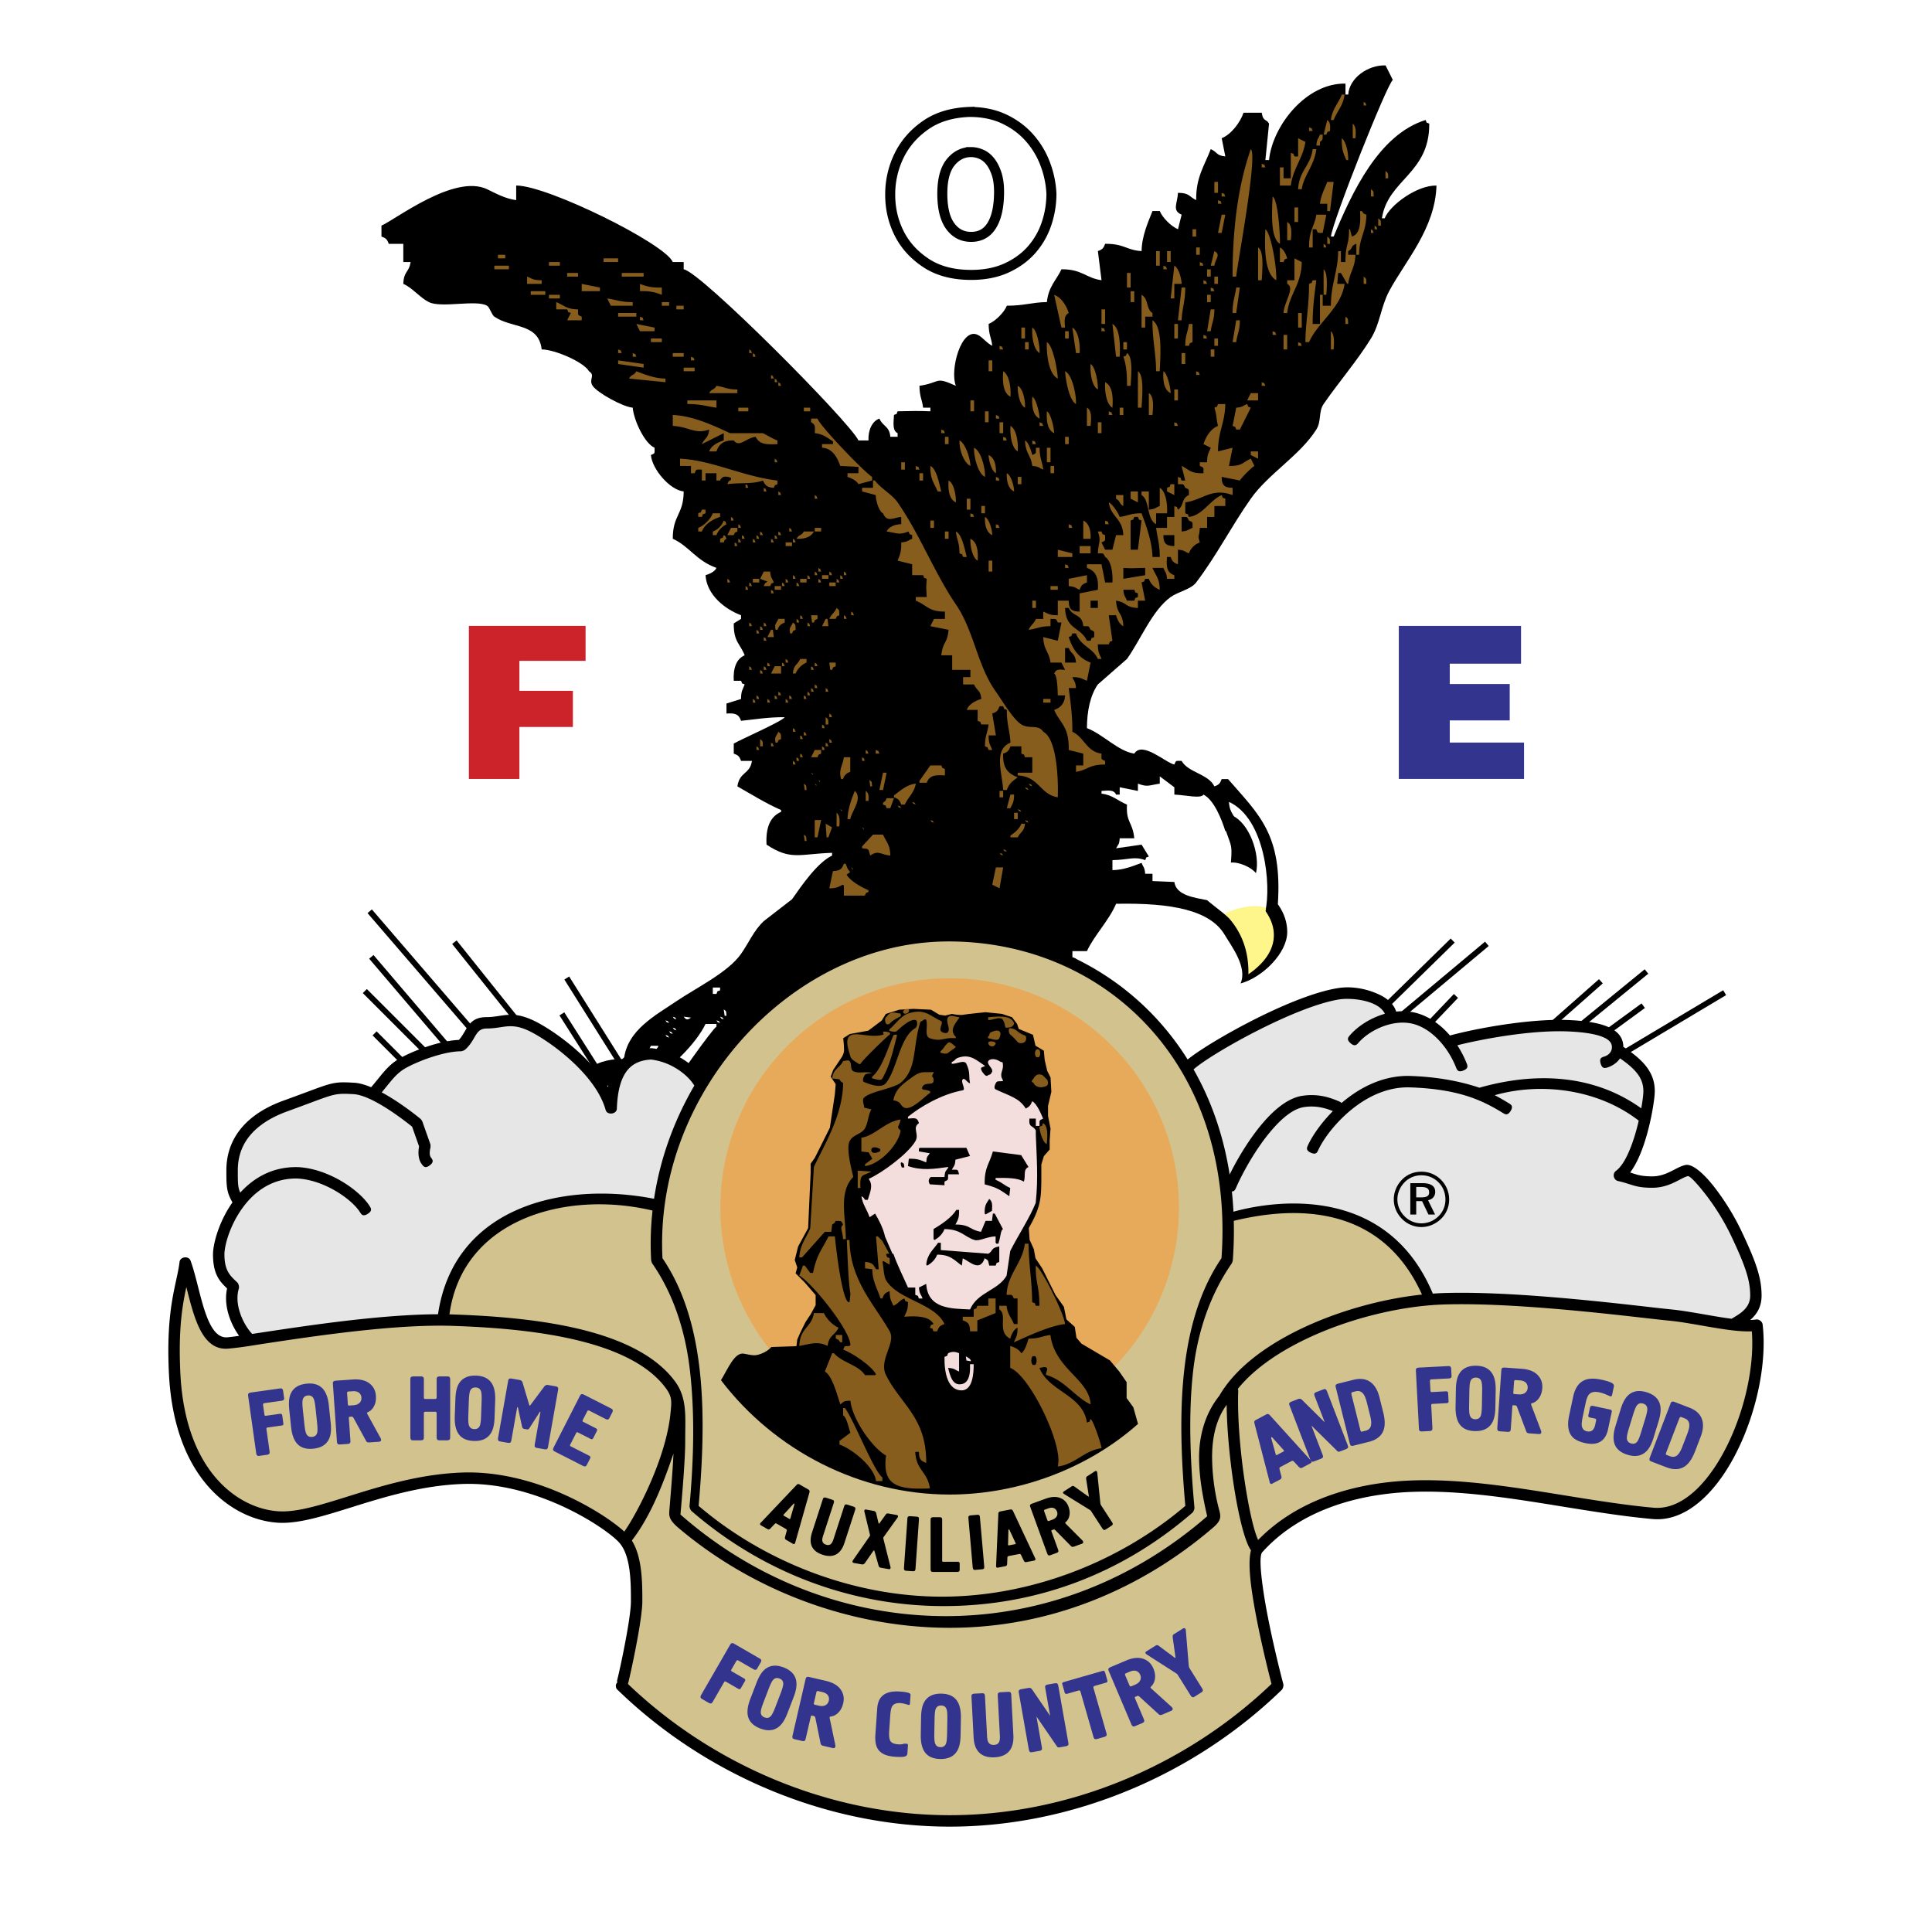
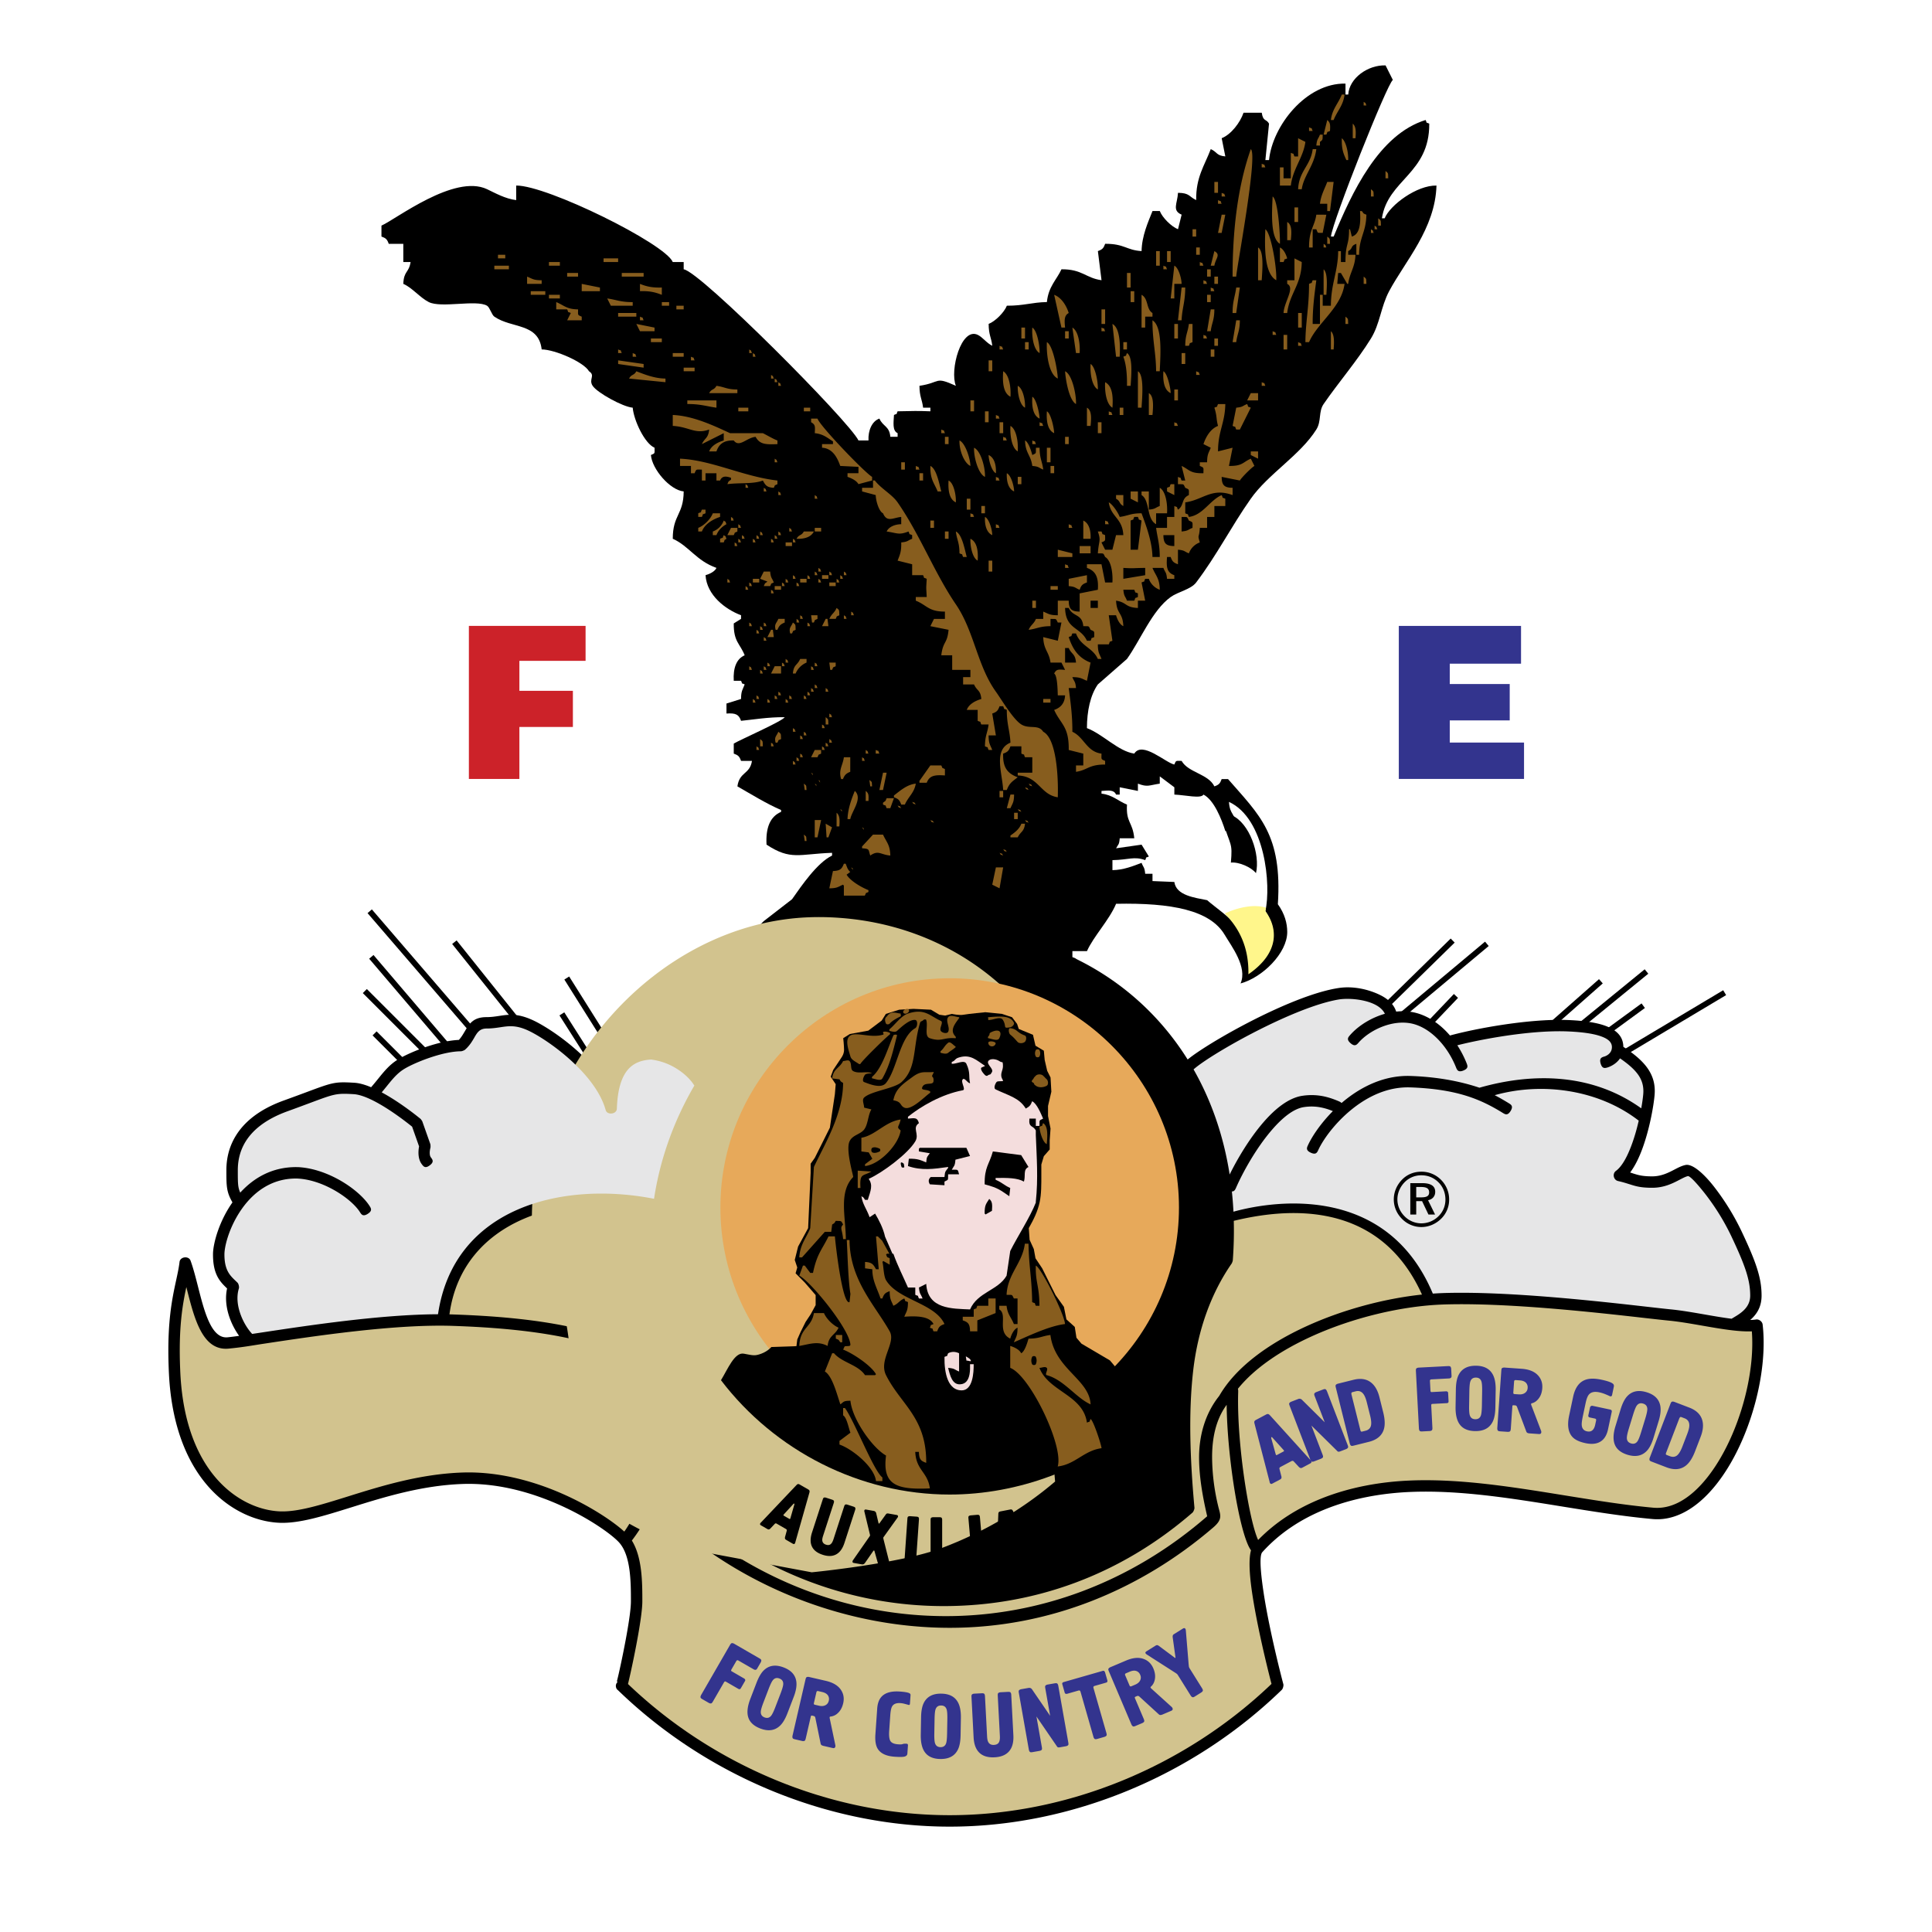
<svg xmlns="http://www.w3.org/2000/svg" width="2500" height="2500" viewBox="0 0 192.756 192.756">
  <path fill-rule="evenodd" clip-rule="evenodd" fill="#fff" d="M0 0h192.756v192.756H0V0z" />
  <path d="M143.318 18.515c-.125 4.294-3.137 7.561-4.723 10.535-.83 1.56-.91 3.255-1.816 4.723-1.365 2.215-3.27 4.426-4.723 6.539-.529.771-.197 1.705-.727 2.543-1.611 2.563-4.791 4.421-6.539 6.903-1.949 2.77-3.391 5.645-5.449 8.355-.529.699-1.803.919-2.543 1.453-1.85 1.337-3.006 4.282-4.359 6.176l-2.906 2.543c-.75 1.068-1.086 2.658-1.09 4.359 1.578.596 3.131 2.317 4.723 2.543.799-1.289 3.145.925 3.996 1.09.189-.439.131-.361.727-.363.664 1.179 2.664 1.29 3.27 2.543.447-.157.566-.282.727-.727h.637c3.145 3.617 5.42 5.533 4.969 12.485.688.958.934 1.896.936 2.77.002 2.114-2.49 4.552-4.658 5.134.715-1.623-.92-3.733-1.582-4.851-1.453-2.46-5.297-3.207-10.836-3.096-.693 1.646-2.248 3.242-2.906 4.723h-1.453v.636c3.146.344-8.557 12.786-7.354 15.409l-23.15 9.428c-3.036 1.236-19.749-16.01-17.618-13.793.846-.729 2.487-.988 3.378-.898.345-2.945 3.197-4.393 5.237-5.785 1.868-1.275 5.153-2.865 6.448-4.723.814-1.167 1.265-2.325 2.271-3.27l2.815-2.18c.96-1.363 2.509-3.641 3.996-4.359v-.182-.091c-3.276.109-4.114.781-6.539-.817-.093-1.683.356-2.801 1.453-3.27v-.182c-1.494-.649-2.92-1.539-4.359-2.361.206-1.476 1.248-1.186 1.453-2.543h-1.09c-.158-.447-.283-.566-.727-.727v-.999c.664-.398 4.856-2.233 5.086-2.634-1.675-.013-3.133.242-4.359.363-.216-.637-.54-.789-1.453-.727v-.999l1.453-.454c.005-.834.165-.919.363-1.453-.433-.203-.158.066-.363-.363h-.727c-.076-1.26.265-2.19 1.09-2.543-.472-1.184-1.113-1.352-1.09-3.179l.727-.454v-.363c-1.558-.581-3.423-1.997-3.542-3.996.389-.11.924-.354 1.089-.727-2.007-.704-2.743-2.188-4.359-2.906 0-2.408 1.071-2.372 1.09-4.723-1.365-.129-3.158-2.216-3.27-3.633.439-.188.361-.13.363-.727-.987-.417-2.07-2.726-2.18-3.996-.983-.077-3.543-1.49-3.996-2.18-.432-.656.31-1.02-.363-1.453-.512-.906-3.386-2.167-4.723-2.179-.304-2.663-2.984-2.066-4.723-3.27-.266-.184-.454-.928-.727-1.089-1.067-.633-4.568.262-5.812-.364-.88-.442-1.654-1.437-2.543-1.816.047-1.312.555-1.076.727-2.18h-.727v-1.816h-1.453c-.158-.447-.282-.566-.727-.727v-1.09c1.434-.624 7.273-5.18 10.536-3.633.818.388 1.804.952 2.906 1.09v-1.454c3.082-.026 14.851 5.792 15.621 7.629h1.09v.727c1.67.223 16.531 15.18 17.438 17.074h.999c-.048-1.023.366-1.926 1.09-2.18.34.795 1.003.738 1.09 1.817h.727v-.363c-.539-.239-.402-1.069-.363-1.816.433-.203.158.065.363-.364 1.688-.021 1.728-.06 3.27 0v-.363h-.727c-.107-.864-.356-1.073-.363-2.18 2.187-.33 1.467-.976 3.633 0-.628-1.548.524-5.876 2.179-5.086.488.233.908.843 1.453 1.09-.107-.863-.355-1.072-.363-2.18.658-.252 1.562-1.161 1.816-1.816 1.721.005 2.498-.339 3.996-.364.154-1.56.973-2.223 1.453-3.269 2.078-.018 2.408.87 3.996 1.089l-.363-2.906c.447-.158.566-.283.727-.727 1.928-.009 2.131.644 3.633.727.027-1.531.656-2.902 1.09-3.997h.727c.252.658 1.162 1.562 1.816 1.816l.363-1.453c-.986-.416-.418-1.122-.363-2.18 1.176.01 1.086.387 1.816.727-.039-2.288.832-3.442 1.453-5.086.654.283.537.648 1.453.727l-.363-1.816c.938-.368 1.848-1.562 2.18-2.543h1.816c.137.915.451.59.727 1.09l-.363 3.633h.363c.334-3.393 3.682-7.703 7.629-7.629v1.09h.274c.104-1.632 1.953-2.961 3.723-2.906l.727 1.453c-.561.351-6.031 14.126-6.176 15.621h.274c1.82-4.398 4.51-10.187 9.172-11.625.203.433-.066.158.363.363.037 5-4.133 5.573-4.723 9.445h.274c.535-1.329 3.228-3.313 5.171-3.267z" fill-rule="evenodd" clip-rule="evenodd" />
  <path d="M133.873 9.432c-.344.888-.963 1.446-1.09 2.543h.274c.344-.887.965-1.446 1.09-2.543h-.274zm2.18.727v.364h.273c-.166-.393.028-.142-.273-.364zm-3.633 1.816l-.363 1.454h.274c.203-.433-.066-.158.363-.363.035-.592.036-.842-.274-1.091zm2.543.364v1.453h.274c.052-.64.058-1.181-.274-1.453zm-4.359.363v.364h.363c-.203-.433.066-.158-.363-.364zm1.089.727c-.189.498-.293.386-.363 1.089h.363v-.363c.303-.234.256-.187.273-.727l-.273.001zm-2.906 4.359h-.727v-1.09h-.363v1.816h1.09c.188-1.655 1.248-2.8 1.453-4.359l-.727-.363v1.817h-.363c-.201-.434.066-.158-.363-.364v2.543zm5.086-3.996c-.029 1.063.139 1.489.455 2.18h.182c.031-.747-.215-1.861-.637-2.18zm-9.082 1.09c-1.373 3.908-1.818 8.368-1.816 12.715h.363c.041-.845 2.195-12.225 1.453-12.715zm6.176 0c-.203 1.648-1.371 2.16-1.453 3.996h.363c.188-1.359 1.246-2.341 1.453-3.996h-.363zm-5.086 1.453v.363h.363c-.201-.432.067-.158-.363-.363zm12.351.726v.727h.274c-.026-.542.029-.486-.274-.727zm-17.074 1.091v1.089h.363v-1.089h-.363zm10.535 2.179h.727v.727h.274l.363-2.906h-.637c-.256.685-.635 1.327-.727 2.179zm5.086-1.453v.726h.274c-.026-.542.029-.486-.274-.726zm-14.894.363v.363h.363c-.203-.432.066-.157-.363-.363zm5.086.363c-.076 1.579-.234 4.148.727 4.723.029-.798-.173-4.375-.727-4.723zm-5.45.364v.363h.363c-.2-.433.067-.159-.363-.363zm7.629.726v1.453h.363v-1.453h-.363zm3.633 9.809h-.816v-1.089h-.274v2.906h-.727c-.014-1.656.211-3.168.363-4.359h-.363c-.203.433.066.158-.363.363.006 2.279-.352 3.84-.363 5.813h.363c.846-1.958 3.225-3.42 3.543-5.813h-.727l.09-1.089h.273l.635 1.089h.092c.15-1.134.678-1.607.727-2.906h-.727v-.363c.52-.282.195-.515.816-.727v1.09h.274c.012-1.78.695-2.216.727-3.996-.404-.169-.219-.086-.455-.363h-.182c.076 1.141.021 2.306-.816 2.543l-.182-.727h-.092c-.01 1.732-.359 1.329-.363 3.27h-.453v-1.089h-.274c-.017 2.064-.714 3.196-.726 5.447zm-10.898-9.082l-.363 1.816h.363l.363-1.816h-.363zm9.445 0c-.176 1.188-.734 1.502-.727 3.27h.363v-1.816h.363c.188.436.061.337.637.363l.363-1.816-.999-.001zm6.176.363v.727h.274c-.026-.543.029-.487-.274-.727zm-9.082.363v1.817h.363c.076-.768.127-1.547-.363-1.817zm8.719.364v.363h.273c-.166-.392.027-.141-.273-.363zm-18.164.363v.727h.363v-.727h-.363zm7.265 0c-.088 1.901-.078 4.44 1.09 5.086.061-1.313-.531-4.736-1.09-5.086zm10.535 0v.363h.273c-.165-.391.028-.141-.273-.363zm-4.359.727v.727h.274c-.026-.543.029-.487-.274-.727zm-.363.726v.363h.273c-.166-.391.027-.141-.273-.363zm-12.715.363v.727h.363v-.727h-.363zm6.176 0v3.27h.363c.058-.948.25-2.921-.363-3.27zm2.179 0v1.453h.363c.203-.433-.066-.158.363-.363-.109-.388-.353-.924-.726-1.09zm-12.351.364v1.453h.363v-1.453h-.363zm1.09 0v1.089h.363v-1.089h-.363zm4.722 0l-.363 1.453h.363c.117-.737.674-1.091 0-1.453zm-71.475.363v.363h.727v-.363h-.727zm10.535.363v.363h1.453v-.363h-1.453zm68.932 2.18h-.727v.363c.816.381-.318 1.812-.363 2.906h.363c.232-1.956 1.424-2.817 1.453-5.086l-.727-.363.001 2.18zm-74.381-1.816v.364h1.089v-.364h-1.089zm64.936 0v.364h.363c-.201-.434.067-.159-.363-.364zm-70.385.363v.363h1.453v-.363H49.32zm66.752 0v.363h.363c-.203-.432.067-.158-.363-.363zm1.09 1.816h.727c-.004-.551-.314-1.632-.727-1.816l-.363 3.27h.363v-1.454zm3.27-1.453v.727h.363v-.727h-.363zm11.625 0v2.543h.274c.046-.797.163-2.179-.274-2.543zm-75.472.364v.363h1.089v-.363h-1.089zm5.45 0v.363h2.18v-.363h-2.18zm50.404 0v1.453h.363v-1.453h-.363zm-59.85 1.089h1.454v-.363c-.843 0-.931-.158-1.454-.363v.726zm68.569-.726v.727h.363v-.727h-.363zm14.895 0v.727h.274c-.026-.543.028-.488-.274-.727zm-15.985.363v.363h.363c-.201-.432.067-.158-.363-.363zm-62.029.363v.727h1.816v-.363l-1.816-.364zm5.812.727c1.028-.033 1.571.129 2.18.364v-.727c-1.029.033-1.572-.129-2.18-.363v.726zm54.038-.363l-.363 3.27h.363c.047-1.203.361-1.808.363-3.27h-.363zm2.906 0v.363h.363c-.201-.433.067-.158-.363-.363zm2.543 0c-.111.892-.365 1.339-.363 2.543h.363l.363-2.543h-.363zm-70.385.363v.364h1.453v-.364h-1.453zm59.85 0v1.09h.363v-1.09h-.363zm-58.034.364v.363h1.089v-.363h-1.089zm50.405 0l.727 3.269h.363c-.072-.718-.1-1.208.363-1.453-.227-.739-.731-1.554-1.453-1.816zm9.082 2.179h.727v-.364c-.646-.388-.383-1.443-1.09-1.816v3.269h.363v-1.089zm6.176-2.179v.726h.363v-.726h-.363zm-59.85.363l.363.726h2.18v-.363c-1.207.012-1.651-.245-2.543-.363zm-5.086 1.089h1.09c.202.433-.066.159.363.363l-.363.727h1.453v-.363c-.44-.188-.361-.131-.364-.727-1.146-.009-1.404-.41-2.179-.727v.727zm10.535-.726v.363h.727v-.363h-.727zm1.453.363v.363h.727v-.363h-.727zm42.412.363v1.453h.363v-1.453h-.363zm10.899 0l-.363 2.18h.363c.107-.864.357-1.072.363-2.18h-.363zm-59.124.363v.364h1.816v-.364h-1.816zm67.843 0v1.453h.363v-1.453h-.363zm-65.663.364v.363h.363c-.203-.433.066-.158-.363-.363zm70.385 0v.726h.274c-.026-.542.029-.486-.274-.726zm-19.254.364c-.004 2.076.354 3.245.363 5.085h.363c.077-1.645.282-4.48-.726-5.085zm8.356 0l-.363 2.18h.363c.107-.863.357-1.072.363-2.18h-.363zm-59.85.362l.363.727h1.453v-.363l-1.816-.364zm47.498 0l.363 3.27h.363c.069-1.204.024-2.884-.726-3.27zm6.176 0v1.454h.363v-1.454h-.363zm1.453 0c-.107.864-.355 1.073-.363 2.18h.363c.203-.433-.066-.158.363-.363v-1.817h-.363zm-16.711.364v1.09h.363v-1.09h-.363zm1.09 0c-.064.962.143 2.223.727 2.543.029-.731-.25-2.273-.727-2.543zm3.996 0l.363 2.543h.363c.067-.963-.142-2.224-.726-2.543zm2.906 0v.363h.363c-.2-.433.067-.158-.363-.363zm-3.632.363v.727h.363v-.727h-.363zm20.707 0v.363h.363c-.201-.432.066-.158-.363-.363zm5.812 0v1.817h.274c.056-.694.088-1.513-.274-1.817zm-12.715.363v.364h.363c-.201-.433.067-.159-.363-.364zm7.993 0v1.454h.363v-1.454h-.363zm-63.12.364v.363h1.09v-.363h-1.09zm56.217 0v.726h.363v-.726h-.363zm-18.89.363v.727h.363v-.727h-.363zm2.179 0c-.064 1.344.229 3.23 1.09 3.632-.025-.802-.476-3.324-1.09-3.632zm7.629 0v.727h.363v-.727h-.363zm17.438 0v.363h.363c-.201-.433.066-.158-.363-.363zm-29.789.363v.364h.363c-.203-.433.066-.158-.363-.364zm-38.054.364v.363h.363c-.202-.433.066-.159-.363-.363zm13.079 0v.363h.272c-.166-.392.028-.142-.272-.363zm46.045 0v.726h.363v-.726h-.363zm-57.67.363v.363h.363c-.203-.433.065-.158-.363-.363zm3.996 0v.363h1.09v-.363h-1.09zm7.992 0v.363h.272c-.165-.392.029-.141-.272-.363zm37.326 0c-.201.433.066.158-.363.363.275.74.381 1.702.363 2.906h.363c.061-.948.251-2.922-.363-3.269zm5.45 0v1.09h.363v-1.09h-.363zm-48.952.363v.364h.363c-.203-.433.066-.159-.363-.364zm-7.266.364v.363l2.543.364v-.364l-2.543-.363zm36.964 0v1.089h.363v-1.089h-.363zm10.172.362c-.064.962.143 2.223.727 2.543.028-.731-.251-2.273-.727-2.543zm-40.597.364v.363h1.09v-.363h-1.09zm-4.722.363c-.256.462-.476.261-.727.727l3.633.363v-.363c-1.108-.014-2.069-.409-2.906-.727zm36.6 0c-.086 1.151.018 2.181.727 2.543.066-.962-.143-2.223-.727-2.543zm6.176 0c.053.89.412 2.91 1.09 3.27.037-.975-.401-2.969-1.09-3.27zm7.265 0v3.633h.363c.059-.993.28-3.265-.363-3.633zm2.543 0c-.066 1.008.086 1.885.727 2.18-.006-.497-.334-2.001-.727-2.18zm3.27 0v.364h.363c-.201-.434.066-.158-.363-.364zm-42.413.364v.363h.272c-.165-.392.029-.142-.272-.363zm.363.363v.363h.272c-.164-.391.029-.141-.272-.363zm.364.363v.363h.272c-.165-.391.029-.141-.272-.363zm32.604 0c-.064.962.143 2.223.727 2.543.087-1.151-.018-2.18-.727-2.543zm15.621 0v.363h.363c-.201-.433.067-.158-.363-.363zm-54.401.363c-.256.462-.475.261-.727.727h2.815v-.363c-1.081-.003-1.231-.249-2.088-.364zm30.061 0c-.037.756.225 1.954.727 2.18.037-.757-.225-1.953-.727-2.18zm15.621.364v1.09h.363v-1.09h-.363zm-2.543.363v2.18h.363c.075-.817.157-1.887-.363-2.18zm10.899.727v-.727h-.727l-.363.727h1.09zm-22.524-.364c-.066 1.008.086 1.885.727 2.18-.006-.497-.334-2.001-.727-2.18zm-31.514 1.09v-.727h-2.906v.363c1.293-.014 1.974.241 2.906.364zm25.339-.726v1.089h.363v-1.089h-.363zm23.613 6.175h-.727v.363c.439.189.361.131.363.727-1.365.031-1.383-.357-2.18-.727l.363 1.454h-.363c-.201-.433.066-.158-.363-.363v.727c.615.024.51-.076.727.363.439.188.361.13.363.727-.789.344-.455 1.055-1.09 1.453-.203-.433.066-.158-.363-.364v1.09h-.727v1.09h-1.09c.115.93.369 1.615.363 2.906h-.727c-.027-1.512-.631-3.13-1.09-4.359-1.107-.002-1.316.248-2.18.363-.133-.393-.719-1.278-1.09-1.453.215 1.486 1.373 1.561 1.453 3.27h-.727l-.363 1.453h-.727l-.363-.726c.439-.188.361-.131.363-.727-.432-.203-.158.065-.363-.363h-.363c.34.952.088.895 0 2.18.615.024.51-.076.727.363.588.318.787 1.581.727 2.543h-.727l-.363-1.816h-1.453v.363c.857.297 1.18.908 1.09 2.18l-1.816.363v1.816c-.832-.01-1.078-.258-1.09-1.09h-1.09v1.454c-.842.001-.93-.158-1.453-.363v.727h-.727c-.219.519-.504.572-.727 1.09.863-.107 1.072-.356 2.18-.364v-.726c.615.025.51-.076.727.363h.363l-.363 1.816-1.453-.363c.039 1.303.57 1.417.727 2.543h1.09l.363.727c-.67-.05-.865-.081-1.09.363.307.191.34 1.481.363 2.18h.727c-.039.82-.475 1.241-1.09 1.453.643 1.436 1.49 1.613 1.453 3.996l1.453.363v1.181h-.727v.636c1.17-.173 1.252-.729 2.906-.727v-.363c-.439-.188-.361-.131-.363-.727-1.488-.192-1.729-1.643-2.906-2.18.016-1.656-.211-3.168-.363-4.359h.727c-.061-.704-.17-.595-.363-1.09.844-.001.93.158 1.453.363l.363-1.816c-1.166-.443-1.781-1.301-2.18-2.543.434-.203.158.065.363-.363h.363c.486 1.296 1.672 1.408 2.18 2.543h.363c-.203-.525-.357-.61-.363-1.453h1.09c.203-.433-.066-.158.363-.363l-.363-2.543h.727c.111.389.354.924.727 1.089-.062-1.407-.65-1.137-.727-2.543 1.107.162.869.668 2.18.727v-.727h.727l-.363-1.816c.434-.203.158.066.363-.363h.363c.182.507.586.905 1.09 1.09-.01-1.146-.41-1.404-.727-2.18h1.09c.191.498.295.386.363 1.09h.727v-.364c-.725-.254-.814-.773-.727-1.816h.363c.158.446.283.566.727.727v-1.454c.705.062.596.171 1.09.364a1.822 1.822 0 0 1 1.09-1.09c-.252-.879-.062-.349 0-1.453h.727v-1.09h.727v-1.09h1.09v-.727c-.432-.202-.158.066-.363-.363-1.209.532-1.857 1.988-3.27 2.179-.201-.432.066-.158-.363-.363v-1.09c1.779-.249 2.625-1.498 4.723-.727v-.727c-.832-.01-1.078-.258-1.09-1.09l1.816.363c.139-.27 1.184-1.317 1.453-1.454l-.363-.726c-.811.352-.805.745-2.18.726l.363-1.816-1.453.364c-.002-2.025.695-2.805.727-4.723h-.727c-.203.433.066.159-.363.364.283.894.156 1.049.363 1.816-.732.281-1.205 1.066-1.453 1.816l.727.363c-.204.526-.358.61-.364 1.453zm2.906-5.449l-.363 1.816c.434.202.158-.066.363.363h.363l1.09-2.179c-.432-.203-.158.066-.363-.364-.498.191-.387.295-1.09.364zm-49.678 0v.363h.999v-.363h-.999zm6.539 0v.363h.636v-.363h-.636zm28.244 0v1.816h.363c.077-.767.128-1.547-.363-1.816zm3.27 0v.727h.363v-.727h-.363zm-13.442.363v1.09h.363v-1.09h-.363zm6.176 0c-.066 1.008.086 1.885.727 2.18-.006-.497-.334-2.001-.727-2.18zm6.176 0v.364h.363c-.201-.433.067-.159-.363-.364zm-43.502.364v1.09c1.656.093 2.231.869 3.633.363-.099.907-.43.806-.727 1.454l2.18-1.09v.727c-.588.174-1.237.505-1.453 1.09h.727c.237-.704.712-1.123 1.725-1.09.561.748 1.253-.269 2.18-.363.412.745.968.78 2.18.727v-.363c-.414-.148-1.13-.575-1.453-.727h-3.27c-1.571-.726-3.676-1.736-5.722-1.818zm32.24 0v.363h.363c-.203-.433.067-.158-.363-.363zm-18.072 1.816c.847.082 1.25.464 1.816.817v.272h-1.09v.363c1.062.055 1.536 1.011 1.816 1.816l1.816.091v.635h-1.09v.364c.391.135.89.367 1.09.727l1.362-.363v-.363c-.73-.421-5.164-5.03-5.449-5.812h-.636v.363c.429.234.403.422.365 1.09zm18.436-1.09v1.09h.363v-1.09h-.363zm3.996 0v.364h.363c-.203-.434.066-.159-.363-.364zm5.812 0v1.09h.363v-1.09h-.363zm7.629 0v.364h.363c-.203-.434.067-.159-.363-.364zm-16.348.364c-.064.962.143 2.223.727 2.543.066-.963-.143-2.224-.727-2.543zm-6.901.362v.364h.363c-.203-.433.065-.158-.363-.364zm.363.728v.727h.363v-.727h-.363zm5.812 0v.363h.363c-.201-.433.067-.158-.363-.363zm6.176 0v.727h.363v-.727h-.363zm-10.535.363c-.042.96.462 2.258 1.09 2.542-.013-.752-.521-2.297-1.09-2.542zm7.265 2.542c.705.062.596.171 1.09.364-.107-.864-.355-1.072-.363-2.18h-.363c-.025.616.076.509-.363.727-.096-.352-.371-1.291-.727-1.453.039 1.303.57 1.416.726 2.542zm0-2.542v.363h.363c-.201-.433.067-.159-.363-.363zm-5.812.726c-.039.961.432 2.621 1.09 2.907.039-.962-.432-2.62-1.09-2.907zm7.265 0v1.453h.363v-1.453h-.363zm21.071.364h-.727v.363l.727.364v-.727zm-26.883.362c.004.552.316 1.633.727 1.816.046-.842-.178-1.574-.727-1.816zm-30.788.364v.726h1.09v.727h.363c.188-.439.131-.361.727-.363v1.09h.363v-.727h1.09v.727h.363c.195-.473.585-.449 1.09-.273v.182c-.277.236-.191.053-.363.454 1.227-.162 2.581.009 3.542-.363.252.463.382.687 1.09.727.192-.376-.011-.17.363-.363v-.363c-3.402-.393-6.562-2.038-9.718-2.181zm9.445 0v.363h.272c-.164-.391.029-.141-.272-.363zm12.624.363v.727h.364v-.727h-.364zm1.454.363v.364h.363c-.203-.433.066-.158-.363-.364zm1.453 0c-.027 1.362.374 1.676.727 2.543h.363c-.194-.67-.452-2.259-1.09-2.543zm11.988 0v.727h.363v-.727h-.363zm-13.078.727v.727h.363v-.727h-.363zm8.718 0c-.047.844.178 1.576.727 1.816-.004-.551-.315-1.632-.727-1.816zm-1.09.364v.363h.363c-.203-.433.067-.158-.363-.363zm2.18 0v.727h.363v-.727h-.363zm-14.44 1.089h-1.09v.363l1.362.364c.004.552.316 1.632.727 1.816.393.944 1.005.441 1.816.363v.727c-.637.005-1.256.274-1.453.727 1.099.162 1.203.373 2.18 0 .203.433-.066.158.363.363v.363c-.498.19-.387.294-1.09.364.025.94-.145 1.257-.363 1.816l1.453.363v1.089h1.09c.203.433-.066.159.363.364-.066 1.156-.057.662 0 1.816h-1.09v.363c1.105.441 1.263 1.097 2.906 1.09v.727h-1.09l-.363.726 1.816.364c-.132 1.432-.542 1.08-.727 2.543H95v1.453h1.817v.727h-.727v.727h1.089c.283.654.648.537.727 1.453-.588.174-1.237.505-1.453 1.09h1.089v1.09c.434.203.158-.066.363.363h.727c-.107.863-.355 1.072-.363 2.18.434.203.158-.066.363.363h.363c-.203-.526-.357-.61-.363-1.453h.727l-.363-2.18c.447-.158.566-.282.727-.727h.363c.203.433-.066.158.363.363-.006 1.466.307 2.063.363 3.27-1.721.694-.818 2.988-.727 4.723h.363c.266-.705.553-.852 1.09-1.271-1.004-.373-1.506-.957-1.453-2.361.447-.157.566-.282.727-.727h1.09v.727c.434.203.158-.066.363.363h.727v1.544h-1.453v.272c2.123.086 2.219 1.904 3.996 2.18.07-2.078-.143-5.876-1.453-6.539-.479-.77-1.389-.239-2.18-.727-.826-.509-1.975-2.478-2.543-3.27-1.869-2.605-2.158-6.027-3.996-8.719-2.142-3.139-3.584-6.966-5.812-10.172-.552-.794-1.653-1.369-2.271-2.18h-.182c.003.243.003.485.003.727zm7.538-.726c-.067 1.008.085 1.885.727 2.18.036-.757-.225-1.954-.727-2.18zm-20.253.363v.363h.272c-.165-.391.029-.141-.272-.363zm42.413 0c-.201.433.066.158-.363.363v.363l.727.364v-1.09h-.364zm-40.596.363v.363h.272c-.165-.391.028-.14-.272-.363zm38.416 2.18V49.03h-.727v.364c.857.521.473 2.39 1.453 2.906v-1.089h1.09c.066-.962-.143-2.224-.727-2.543v1.816c-.497.19-.386.294-1.089.363zM77.656 49.03v.364h.272c-.165-.392.029-.142-.272-.364zm35.147 0v.727l.727.364v-1.09l-.727-.001zm-31.514.364v.363h.272c-.165-.391.028-.141-.272-.363zm30.787 0h-.727v.363c.463.256.262.475.727.727v-1.09zm-15.62.363v1.09h.363v-1.09h-.363zm1.452.726v.727h.363v-.727h-.363zm-27.881.364c-.203.433.066.158-.363.363v.363h.363c.202-.432-.066-.158.363-.363v-.363h-.363zm1.09.363c-.216.58-.875 1.234-1.453 1.453v.363h.363c.281-.734 1.066-1.206 1.816-1.454v-.363l-.726.001zm25.702 0v.363h.363c-.203-.432.066-.157-.363-.363zm-23.886.363v.364h.272c-.165-.392.028-.142-.272-.364zm25.338 0c-.047.844.178 1.576.727 1.817-.004-.551-.314-1.633-.727-1.817zm15.258 3.27h-.727v-2.906c.434-.203.158.066.363-.364h.363c.203.433-.066.159.363.364l-.362 2.906zm4.36-3.27c.615.025.51-.076.727.364.439.188.361.131.363.727-.498.19-.387.294-1.09.363v-1.454zm-45.682.364a1.82 1.82 0 0 1-1.09 1.09v.363h.363c.178-.483.571-.862.999-1.09-.166-.391.028-.141-.272-.363zm20.616 0v.727h.363v-.727h-.363zm15.257 1.816h.727c.047-.843-.178-1.575-.727-1.816v1.816zm2.18-1.816v.363h.363c-.201-.432.066-.158-.363-.363zm-36.6.363v.364h.272c-.166-.392.028-.142-.272-.364zm25.701 0v.364h.363c-.203-.434.067-.159-.363-.364zm7.266 0v.364h.363c-.203-.434.067-.159-.363-.364zm-33.694.364c-.122.242-.243.484-.363.727h.635c.192-.375-.011-.171.364-.363v-.363l-.636-.001zm5.813 0v.363h.272c-.165-.392.028-.141-.272-.363zm2.543 0v.363h.636v-.363h-.636zm-5.45.363v.363h.273c-.166-.391.028-.141-.273-.363zm1.817 0v.363h.272c-.165-.391.029-.141-.272-.363zm2.543 0c-.256.462-.475.261-.727.726.83.039 1.469-.193 1.726-.726h-.999zm14.077 0v.726h.363v-.726h-.363zm1.09 0c.107.863.356 1.072.363 2.18.433.202.158-.066.363.363h.363c-.193-.671-.451-2.26-1.089-2.543zm-23.159.363c-.203.433.065.158-.363.363v.364h.363c.165-.392-.028-.141.272-.364-.166-.391.028-.141-.272-.363zm1.816 0v.363h.272c-.165-.391.029-.141-.272-.363zm1.453 0v.363h.272c-.165-.391.029-.141-.272-.363zm1.816 0v.363h.272c-.164-.391.029-.141-.272-.363zm38.78 0h1.09v1.09c-.832-.01-1.078-.258-1.09-1.09zm-42.412.363v.364h.272c-.166-.392.028-.141-.272-.364zm1.453 0v.364h.272c-.165-.392.029-.141-.272-.364zm1.816 0v.364h.272c-.165-.392.029-.141-.272-.364zm2.18 0v.364h.272c-.165-.392.029-.141-.272-.364zm17.71 0c-.037.757.224 1.954.726 2.18.068-1.008-.086-1.885-.726-2.18zm-23.523.364v.363h.272c-.164-.392.029-.142-.272-.363zm5.086 0v.363h.636v-.363h-.636zm29.335.363v.727h1.09v-.727h-1.09zm-2.18.363v.727h1.453v-.363l-1.453-.364zm-6.902 1.09v1.09h.363v-1.09h-.363zm7.629.363v.363h.363c-.203-.432.066-.158-.363-.363zm-24.612.364v.363h.272c-.165-.392.029-.141-.272-.363zm30.424 0c1.17.066.811.013 2.18 0v.726l-2.18.364v-1.09zm-35.238.363h-.636l-.364.727.727.272c-.277.236-.191.053-.363.454h.636c.192-.375-.012-.171.363-.363-.19-.498-.294-.387-.363-1.09zm4.451 0v.363h.272c-.165-.391.028-.141-.272-.363zm1.453 0v.363h.272c-.165-.391.028-.141-.272-.363zm1.453 0v.363h.272c-.165-.391.029-.141-.272-.363zm-5.086.363v.364h.272c-.165-.392.029-.142-.272-.364zm1.453 0v.364h.272c-.165-.392.029-.142-.272-.364zm1.453 0v.364h.636v-.364h-.636zm1.817 0v.364h.272c-.165-.392.028-.142-.272-.364zm22.795.364v.727c.705.062.596.171 1.09.363.158-.447.283-.566.727-.727v-.727l-1.817.364zm-34.057 0v.363h.272c-.165-.392.028-.142-.272-.363zm2.543 0v.363h.636v-.363h-.636zm3.269 0v.363h.273c-.165-.392.028-.142-.273-.363zm1.453 0v.363h.636v-.363h-.636zm1.817 0v.363h.272c-.165-.392.029-.142-.272-.363zm1.816 0v.363h.273c-.166-.392.028-.142-.273-.363zm-8.718.363v.363h.272c-.166-.392.028-.141-.272-.363zm3.269 0v.363h.272c-.166-.392.028-.141-.272-.363zm1.453 0v.363h.272c-.165-.392.029-.141-.272-.363zm3.27 0v.363h.636v-.363h-.636zm-8.356.363v.363h.272c-.165-.391.029-.141-.272-.363zm2.906 0v.363h.635v-.363h-.635zm27.519 0v.363h.727v-.363h-.727zm-27.882.363v.363h.272c-.165-.391.029-.14-.272-.363zm35.147 0h1.09c.203.433-.066.158.363.363v.363c-.432.202-.158-.066-.363.363h-.727c-.189-.497-.293-.386-.363-1.089zm-9.082 1.09v.727h.363v-.727h-.363zm5.813 0h.727v.727h-.727v-.727zm-25.339.727c-.22.519-.503.573-.726 1.09h.636c.192-.375-.012-.171.363-.363-.025-.544.03-.487-.273-.727zm24.612 1.816c.615.025.51-.075.727.364.439.188.361.131.363.727-.432.203-.158-.066-.363.363h-.363c-.648-1.404-2.125-1.097-2.18-3.27h.363c.42.92 1.34.55 1.453 1.816zm-23.159-1.453v.363h.272c-.164-.391.029-.141-.272-.363zm-5.086.363v.363h.272c-.164-.391.029-.141-.272-.363zm1.09 0l.091.727h.182c.192-.376-.012-.17.363-.363v-.363l-.636-.001zm3.27 0v.363h.272c-.165-.391.029-.141-.272-.363zm-6.539.364c-.194.472-.42.495-.272 1.09h.182c.17-.416.311-.556.727-.727v-.363h-.637zm1.816 0v.363h.272c-.165-.392.029-.142-.272-.363zm3.179.726l-.091-.726h-.181l-.363.726h.635zm-7.901-.363v.363h.272c-.166-.391.028-.141-.272-.363zm1.453 0v.363h.272c-.165-.391.028-.141-.272-.363zm2.906 0c-.194.472-.42.495-.272 1.09h.182c.191-.376-.012-.17.363-.363-.025-.544.029-.487-.273-.727zm1.453 0v.363h.272c-.165-.391.029-.141-.272-.363zm-4.723.363v.364h.273c-.166-.392.028-.142-.273-.364zm-.363.363v.363h.272c-.165-.391.029-.141-.272-.363zm1.726.727l-.091-.727h-.182l-.364.727h.637zm-.999 0v.363h.272c-.165-.391.028-.141-.272-.363zm31.151 2.543h-1.09v-1.453h.363c.283.654.648.537.727 1.453zm-28.972-.363v.363h.273c-.165-.392.028-.141-.273-.363zm1.453 0c-.283.654-.648.537-.727 1.453h.273c.2-.486.604-.889 1.09-1.09v-.363h-.636zm-3.27.363v.363h.273c-.165-.391.029-.141-.273-.363zm1.454 0v.363h.272c-.166-.391.028-.141-.272-.363zm3.27 0v.363h.272c-.165-.391.028-.141-.272-.363zm1.453 0l.091.727h.182c.192-.376-.012-.171.363-.363v-.363l-.636-.001zm-7.992.363v.363h.272c-.166-.391.028-.141-.272-.363zm1.453 0v.363h.272c-.165-.391.028-.141-.272-.363zm1.725.727v-.727h-.635l-.363.727h.998zm2.997-.727v.363h.273c-.166-.391.028-.141-.273-.363zm-5.086.364v.363h.273c-.166-.392.028-.141-.273-.363zm5.45 1.453v.363h.272c-.165-.392.028-.141-.272-.363zm-.364.363v.363h.273c-.166-.391.028-.141-.273-.363zm1.453 0v.363h.272c-.165-.391.029-.141-.272-.363zm-4.722.363v.363h.272c-.165-.391.029-.141-.272-.363zm2.906 0v.363h.272c-.165-.391.029-.141-.272-.363zm-5.086.364v.363h.272c-.165-.392.029-.141-.272-.363zm1.816 0v.363h.272c-.164-.392.029-.141-.272-.363zm1.454 0v.363h.272c-.165-.392.028-.141-.272-.363zm1.453 0v.363h.272c-.165-.392.029-.141-.272-.363zm-5.086.363v.363h.272c-.165-.392.029-.141-.272-.363zm1.452 0v.363h.273c-.165-.392.029-.141-.273-.363zm1.817 0v.363h.273c-.165-.392.028-.141-.273-.363zm25.702 0v.363h.727v-.363h-.727zm-21.342 1.453v.363h.272c-.165-.391.028-.141-.272-.363zm-.364.363v.727h.272c-.024-.543.031-.487-.272-.727zm-.363.727v.363h.272c-.164-.392.029-.141-.272-.363zm-2.906.363v.363h.272c-.165-.391.029-.141-.272-.363zm-1.453.363c-.194.472-.42.495-.272 1.09h.182c.192-.376-.012-.171.363-.363-.025-.543.029-.486-.273-.727zm2.543 0v.363h.272c-.165-.391.029-.14-.272-.363zm-.364.364v.363h.272c-.164-.391.029-.141-.272-.363zm-3.996.363v.727h.273c-.025-.544.03-.487-.273-.727zm6.903 0v.363h.272c-.165-.391.028-.141-.272-.363zm-5.813.363v.363h.272c-.165-.391.029-.141-.272-.363zm5.449 0v.363h.272c-.165-.391.029-.141-.272-.363zm-6.902.363v.363h.272c-.165-.391.029-.14-.272-.363zm6.539 0v.363h.272c-.164-.391.029-.14-.272-.363zm-.726.364l-.364.727h.636c.191-.375-.012-.17.363-.363v-.363l-.635-.001zm5.086 0v.363h.272c-.166-.392.028-.141-.272-.363zm.998 0v.363h.364c-.203-.433.066-.158-.364-.363zm-7.538.363v.363h.272c-.164-.391.029-.141-.272-.363zm-.363.363v.363h.272c-.165-.391.029-.141-.272-.363zm4.723 0c-.11.838-.556 1.255-.273 2.18h.182c.17-.416.311-.556.727-.727V75.55h-.636zm1.816 0v.363h.272c-.165-.391.029-.141-.272-.363zm-6.902.364v.363h.272c-.165-.392.029-.141-.272-.363zm15.167 1.453v-.636c-.376-.192-.171.012-.363-.363h-1.09l-1.09 1.544v.182h.727c.282-.71.764-.799 1.816-.727zm-13.351-.273l.182.272c-.084-.205.099-.103-.182-.272zm7.175 0l-.363 1.726h.363l.363-1.726H88.1zm-6.448.727l.181.272c-.083-.205.099-.103-.181-.272zm5.086 0l.091.636h.182c-.053-.526.03-.395-.273-.636zm-6.539.363l.091.636h.182c-.053-.525.03-.395-.273-.636zm1.09 0l.182.272c-.085-.205.098-.103-.182-.272zm10.081 0c-.892.091-1.583.729-2.18 1.181v.182c.447.158.566.282.726.727h.364c.341-.79.937-1.165 1.09-2.09zm11.261 0c.223.303-.025.104.363.272-.221-.302.026-.104-.363-.272zm-.363.363c.223.303-.025.104.363.272-.221-.302.025-.104-.363-.272zm-16.983.364c-.323.793-.692 1.767-.727 2.815h.273c.154-.81 1.274-2.075.454-2.815zm1.09 0v.999h.273c.025-.579.033-.755-.273-.999zm13.35 0v.636h.363v-.636h-.363zm1.089.363l-.363 1.362h.363c.211-.494.352-.559.363-1.362h-.363zm-11.624.363h-.727c-.17.404-.086.218-.363.454v.182c.433.203.158-.066.363.363h.363l.364-.999zm1.816.363c.222.303-.025.104.363.272-.221-.302.026-.104-.363-.272zm-1.453.364c.222.303-.025.104.363.272-.221-.303.026-.104-.363-.272zm-5.721.363l.182.272c-.085-.205.098-.103-.182-.272zm17.709 0c.223.303-.025.104.363.272-.22-.302.026-.104-.363-.272zm-18.073.363v1.362h.273c.051-.626.053-1.097-.273-1.362zm17.71 0v.636h.363v-.636h-.363zm-19.889.727v1.726h.273l.363-1.726h-.636zm11.534 0c.222.303-.025.104.363.272-.222-.302.025-.104-.363-.272zm9.445 0c.223.303-.025.104.363.272-.221-.302.025-.104-.363-.272zm-19.89.363l.091 1.362h.182l.363-.999-.636-.363zm19.526 0c-.211.55-.645.867-1.09 1.181v.182h.727c.287-.594.633-.531.727-1.362l-.364-.001zm-15.893.363l.182.272c-.084-.205.099-.103-.182-.272zm-5.812.727l.091.636h.182c-.053-.525.03-.395-.273-.636zm8.628 2.089c-.017-1.08-.401-1.365-.727-2.089h-.999l-1.09 1.181v.181c.8.062.605.128.817.727.826-.572.999-.09 1.999 0zm11.261-.636c.223.303-.025.104.363.272-.221-.302.026-.104-.363-.272zm-.363.363c.223.303-.025.104.363.272-.221-.302.025-.104-.363-.272zm-16.62 1.817c-.121.575-.243 1.15-.363 1.726.802-.004.871-.151 1.362-.363l.091.091v.999h2.089c.192-.376-.012-.17.363-.363v-.182c-.73-.294-1.803-.916-2.18-1.544l.363-.272c-.279-.278-.282-.392-.454-.818h-.182c-.199.515-.373.703-1.089.726zm1.816-.363l.182.272c-.083-.206.099-.104-.182-.272zm14.44 0l-.363 1.725.727.363.363-2.088h-.727z" fill-rule="evenodd" clip-rule="evenodd" fill="#875d1e" />
  <path d="M115.709 78.184c-1.098.162-1.201.373-2.18 0v.727l-1.816-.363v.727h-.363c-.223-.508-.75-.401-1.453-.363v.273c1.09.11 1.67.741 2.543 1.09-.113 1.817.564 1.695.727 3.36h-1.453c-.053.68-.143.582-.363.999l2.543-.363.727 1.181c-.432.203-.158-.066-.363.363-1.109-.409-1.66-.024-3.27 0v.999c1.109-.014 2.068-.409 2.906-.727.191.498.295.387.363 1.09h.727v.727l2.18.091c.184 1.348 2.021 1.564 3.27 1.816 1.682 1.47 5.154 3.37 4.27 7.132 3.078-2.213 2.588-4.413 1.543-6.042.586-2.589-.014-9.228-3.633-10.898.076 1.344.646 1.085.727 2.452-.281.185-.268.173-.453.454h-.637c-.385-1.216-1.133-3.094-2.18-3.633-.254.433-1.773.049-2.906 0v-.727l-1.453-1.09c-.003.241-.003.483-.003.725z" fill-rule="evenodd" clip-rule="evenodd" fill="#fff" />
  <path d="M121.916 81.694c.422-.197.154.064.354-.354h.619c1.771.751 2.865 3.914 2.42 5.775-.453-.583-1.688-1.137-2.502-1.055.17-2.099-.01-1.484-.891-4.366z" fill-rule="evenodd" clip-rule="evenodd" />
  <path d="M71.117 98.527v.637h.363c.203-.434-.066-.158.363-.363v-.182-.092h-.726zm1.09 2.18l.091.637h.181c-.052-.526.031-.395-.272-.637zm-5.086.727c.221.305-.025.105.363.273-.222-.303.025-.105-.363-.273zm1.089 0c.25.338.393.344.727.092-.242-.032-.484-.061-.727-.092zm3.633 0c.222.305-.026.105.363.273-.222-.303.026-.105-.363-.273zm-5.449.363c.221.305-.025.105.363.273-.221-.302.026-.105-.363-.273zm5.086 0c.222.305-.025.105.363.273-.221-.302.026-.105-.363-.273zm-1.09.363c-.893 1.896-3.52 4.562-5.449 5.449v1h.363c.196-.473.585-.449 1.09-.273v.273c-.262.178-.188.078-.363.363h.727c.218-.527 4.347-6.381 4.723-6.539v-.182-.092l-1.091.001zm-3.269.363c.221.305-.025.105.363.273-.222-.302.025-.105-.363-.273zm-.364.364c.222.303-.026.105.363.273-.222-.303.026-.105-.363-.273zm-.363.363c.221.305-.025.105.363.273-.221-.302.026-.105-.363-.273zm-1.453 1.09c-.375.83-1.715 2.168-2.543 2.543v1h.363c.453-1.062 1.641-1.02 2.18-1.816.417-.619.182-.98.727-1.635v-.092h-.727z" fill-rule="evenodd" clip-rule="evenodd" fill="#fff" />
  <path d="M37.575 102.9l4.091 4.092-.403.402-4.091-4.092.403-.402zm-.975-4.224l7.234 7.234-.403.404-7.234-7.234.403-.404zm.664-3.395l8.448 9.91-.431.371-8.449-9.912.432-.369zm-.162-4.55l11.048 12.835-.431.371L36.67 91.102l.432-.371zm8.455 3.095l7.149 8.936-.445.355-7.149-8.936.445-.355zM56.299 101l4.549 7.148-.481.307-4.549-7.148.481-.307zm.487-3.574l6.337 10.074-.48.303-6.337-10.074.48-.303zm88.347-3.383l-7.961 7.798-.398-.404 7.963-7.799.396.405zm3.396.341l-8.936 7.474-.365-.436 8.936-7.474.365.436zm-3.064 5.177l-3.25 3.412-.41-.391 3.25-3.412.41.391zm14.443-1.446l-5.523 4.875-.377-.426 5.525-4.873.375.424zm4.541-.967l-7.963 6.5-.357-.441 7.961-6.5.359.441zm-.336 3.42l-4.225 3.088-.336-.459 4.225-3.086.336.457zm8.102-1.285l-10.887 6.5-.291-.488 10.887-6.498.291.486z" />
  <path d="M161.961 104.441c.023.016.049.031.074.049 1.041.693 1.828 1.354 2.348 2.098.549.789.789 1.648.693 2.695-.102 1.117-.506 3.387-1.213 5.309-.334.908-.74 1.75-1.225 2.389.092.027.178.055.26.082l.002.002c.543.172.945.301 1.939.301.918 0 1.633-.371 2.221-.678.396-.205.744-.385 1.115-.459.641-.129 1.719.754 2.801 2.125a24.385 24.385 0 0 1 2.75 4.43c.752 1.586 1.254 2.758 1.568 3.746.328 1.023.459 1.855.459 2.736 0 1.166-.518 1.902-1.133 2.428.211-.006.408-.021.588-.049.291-.043.615.207.65.498.133 1.133.133 2.367.016 3.646-.312 3.434-1.477 7.188-3.184 10.152-1.754 3.045-4.1 5.289-6.732 5.6a5.325 5.325 0 0 1-1.102.012c-2.92-.266-5.92-.752-8.945-1.24-5.135-.832-10.352-1.676-15.287-1.457-2.602.115-5.648.588-8.525 1.77-2.246.924-4.396 2.279-6.16 4.238l-.002.002c-.291.32-.184 1.844.09 3.736.523 3.643 1.748 8.445 2.014 9.434.039.141-.049.453-.152.555-4.402 4.277-9.666 7.715-15.383 10.068-5.615 2.314-11.664 3.586-17.755 3.586-6.092 0-12.141-1.271-17.755-3.586-5.699-2.348-10.949-5.771-15.342-10.029a.469.469 0 0 1-.193-.297.518.518 0 0 1 .151-.512c-.042-.031-.064-.07-.053-.115.063-.254.139-.574.217-.922.436-1.953 1.17-5.619 1.17-7.004 0-1.914 0-4.592-1.188-5.898-.785-.863-3.659-2.938-7.491-4.373-2.428-.91-5.229-1.555-8.108-1.453-4.106.143-7.883 1.324-11.127 2.338-2.747.857-5.123 1.6-7.083 1.537-2.502-.08-5.641-1.393-7.95-4.605-1.667-2.322-2.902-5.637-3.14-10.197a49.259 49.259 0 0 1-.043-1.086c-.125-4.232.369-6.514.754-8.291.145-.668.274-1.262.343-1.846.062-.535.915-.635 1.099-.131.281.775.509 1.67.743 2.59.638 2.504 1.328 5.213 2.946 5.059.28-.027.672-.078 1.155-.145a7.348 7.348 0 0 1-.972-1.881c-.307-.898-.438-1.893-.228-2.848-.692-.664-1.405-1.373-1.405-3.383v-.08c.026-1.104.629-3.262 1.941-5.125-.299-.525-.451-.91-.53-1.404-.075-.475-.076-.988-.076-1.811 0-.873.147-2.15.955-3.455.795-1.281 2.223-2.576 4.769-3.494 1.094-.396 1.733-.635 2.259-.83 2.648-.986 2.834-1.057 4.782-.941.504.029 1.079.197 1.674.447.267-.307.489-.58.697-.838.627-.773 1.142-1.41 1.973-1.928.642-.402 1.915-.982 3.268-1.404.949-.295 1.946-.516 2.816-.551.238-.25.409-.543.569-.816h.002c.461-.787.854-1.459 2.199-1.459.452 0 .846-.059 1.222-.115.989-.15 1.88-.285 3.428.438 1.232.576 3.533 2.072 5.419 4.021.778.803 1.49 1.688 2.038 2.623.226-1.027.594-1.811 1.078-2.4.815-.992 1.921-1.412 3.213-1.471l.084.006a7.32 7.32 0 0 1 2.879.959c.837.484 1.531 1.1 2.011 1.715a33.248 33.248 0 0 1 3.412-4.48c5.162-5.699 12.229-9.504 19.839-9.942a28.53 28.53 0 0 1 3.733.041c7.251.539 13.804 3.661 18.544 8.833a27.457 27.457 0 0 1 3.043 4.002c1.297-1.072 5.055-3.324 8.793-5.02 2.273-1.031 4.559-1.865 6.318-2.121 1.342-.195 2.824.098 4.039.68.744.357 1.354.865 1.621 1.58.014.033.025.066.037.1a5.732 5.732 0 0 1 1.486.029c1.166.18 2.277.787 3.229 1.678.227.211.443.439.652.682.051-.02.105-.033.16-.047 1.426-.381 3.781-.871 6.256-1.189 1.855-.238 3.771-.381 5.408-.309 1.969.084 3.275.352 4.104.756h-.002c.979.473 1.358 1.133 1.368 1.914z" />
-   <path d="M80.988 156.869c4.162 1.57 8.595 2.43 12.992 2.43s8.831-.859 12.993-2.43c4.129-1.559 7.99-3.816 11.287-6.627-.428-4.799-.578-9.4-.107-13.566.48-4.242 1.6-8.039 3.715-11.145.066-.947.1-1.867.1-2.76 0-8.402-2.807-15.34-7.355-20.299-4.543-4.955-10.828-7.946-17.789-8.463a27.411 27.411 0 0 0-3.591-.041c-7.298.419-14.087 4.082-19.056 9.568-4.975 5.492-8.12 12.809-8.12 20.527 0 .48.013.971.039 1.471 2.114 3.105 3.233 6.9 3.712 11.141.471 4.166.321 8.768-.106 13.566 3.294 2.812 7.156 5.07 11.286 6.628zM124.184 147.799c.396 2.637.896 4.891 1.34 5.846 1.801-1.85 3.93-3.158 6.145-4.068 3.027-1.244 6.205-1.74 8.908-1.859 5.027-.223 10.311.633 15.514 1.475 3.014.486 5.998.971 8.871 1.232.287.025.578.02.871-.014 2.229-.262 4.285-2.285 5.871-5.039 1.631-2.834 2.744-6.414 3.043-9.684.09-.992.104-1.955.035-2.861-1.354.059-3.148-.254-4.939-.566-1.164-.203-2.328-.406-3.311-.5-.547-.053-1.303-.139-2.264-.246-4.629-.527-13.92-1.584-20.281-1.365-4.076.141-9 1.291-13.201 3.215-3.002 1.375-5.625 3.137-7.283 5.197.037.1.033.217.031.336-.081 2.584.21 5.961.65 8.901z" fill="#d2c38e" />
+   <path d="M80.988 156.869s8.831-.859 12.993-2.43c4.129-1.559 7.99-3.816 11.287-6.627-.428-4.799-.578-9.4-.107-13.566.48-4.242 1.6-8.039 3.715-11.145.066-.947.1-1.867.1-2.76 0-8.402-2.807-15.34-7.355-20.299-4.543-4.955-10.828-7.946-17.789-8.463a27.411 27.411 0 0 0-3.591-.041c-7.298.419-14.087 4.082-19.056 9.568-4.975 5.492-8.12 12.809-8.12 20.527 0 .48.013.971.039 1.471 2.114 3.105 3.233 6.9 3.712 11.141.471 4.166.321 8.768-.106 13.566 3.294 2.812 7.156 5.07 11.286 6.628zM124.184 147.799c.396 2.637.896 4.891 1.34 5.846 1.801-1.85 3.93-3.158 6.145-4.068 3.027-1.244 6.205-1.74 8.908-1.859 5.027-.223 10.311.633 15.514 1.475 3.014.486 5.998.971 8.871 1.232.287.025.578.02.871-.014 2.229-.262 4.285-2.285 5.871-5.039 1.631-2.834 2.744-6.414 3.043-9.684.09-.992.104-1.955.035-2.861-1.354.059-3.148-.254-4.939-.566-1.164-.203-2.328-.406-3.311-.5-.547-.053-1.303-.139-2.264-.246-4.629-.527-13.92-1.584-20.281-1.365-4.076.141-9 1.291-13.201 3.215-3.002 1.375-5.625 3.137-7.283 5.197.037.1.033.217.031.336-.081 2.584.21 5.961.65 8.901z" fill="#d2c38e" />
  <path d="M67.192 145.023c-.076 1.77-.296 4.227-.403 5.617-.044.568-.098.955.917 1.812 3.6 3.043 7.75 5.471 12.184 7.166 4.737 1.811 9.799 2.789 14.861 2.789 4.996 0 9.794-.953 14.277-2.719 4.34-1.711 8.391-4.176 12.023-7.297.955-.82.711-1.223.506-2.047a21.365 21.365 0 0 1-.625-4.846c-.016-1.934.342-3.832 1.451-5.336.027 2.418.297 5.268.676 7.799.479 3.188 1.148 5.908 1.754 6.711-.242.871-.158 2.373.088 4.088.49 3.4 1.574 7.773 1.957 9.244-4.25 4.07-9.305 7.346-14.783 9.604-5.475 2.256-11.377 3.494-17.324 3.494-5.947 0-11.849-1.238-17.324-3.494-5.475-2.256-10.526-5.529-14.773-9.594l.009-.035c.048-.193.124-.52.221-.953.448-2.004 1.201-5.781 1.201-7.248 0-1.863 0-4.393-1.045-6.078 1.943-2.532 3.151-5.753 4.152-8.677zM22.806 134.551c-2.589.246-3.403-2.951-4.155-5.908l-.06-.234c-.373 1.748-.792 4.059-.614 8.229v.002c.168 4.547 1.341 7.793 2.941 10.021 2.071 2.885 4.855 4.059 7.064 4.131 1.777.057 4.065-.658 6.71-1.484 3.315-1.037 7.176-2.242 11.43-2.393 3.035-.105 5.985.572 8.54 1.529 3.628 1.361 6.477 3.309 7.624 4.363.72-1.006 2.233-3.684 3.35-6.732.611-1.668 1.099-3.441 1.26-5.09.114-1.16.192-1.617-.519-2.559-1.749-2.314-4.934-3.754-8.562-4.656-4.105-1.021-8.779-1.354-12.628-1.486-5.78-.199-13.915 1.031-18.783 1.766-1.289.194-2.132.362-3.598.501z" fill="#d2c38e" />
  <path d="M43.701 131.123c1.577-10.701 12.442-13.307 21.553-11.52.606-4.02 2.009-7.854 4.023-11.299-.03-.039-.059-.082-.087-.123-.386-.58-1.034-1.188-1.852-1.662a6.218 6.218 0 0 0-2.375-.807c-.967.049-1.781.352-2.355 1.051-.618.752-1.001 1.979-1.063 3.854-.019.555-.969.67-1.117.133-.406-1.471-1.428-2.9-2.626-4.139-1.785-1.844-3.938-3.248-5.085-3.785-1.231-.574-1.964-.463-2.779-.34-.42.062-.86.129-1.391.129-.696 0-.938.412-1.219.893l.001.002c-.233.398-.486.832-.948 1.234a1.079 1.079 0 0 1-.374.143c-.8 0-1.775.211-2.708.502-1.261.393-2.427.922-3.005 1.283-.671.42-1.131.986-1.692 1.68-.165.203-.336.416-.519.633 1.981 1.066 3.867 2.641 3.875 2.646.031.025.162.211.176.25l.802 2.271c.018.049.025.293.012.342 0 .002-.19.67.04.977.171.229.342.455-.112.795-.454.342-.625.113-.795-.115-.433-.576-.34-1.404-.27-1.773l-.696-1.971c-.675-.547-3.962-3.133-5.831-3.242-1.723-.102-1.894-.039-4.318.865-.682.254-1.518.566-2.272.838-2.265.818-3.51 1.93-4.186 3.02-.661 1.068-.782 2.131-.782 2.859 0 .781 0 1.27.058 1.633.034.209.091.398.186.609 1.315-1.447 3.142-2.547 5.56-2.547l.189.002h.013c1.371.066 2.765.545 3.967 1.193 1.436.775 2.615 1.809 3.169 2.678.153.24.306.48-.174.787-.48.309-.634.068-.786-.172-.463-.729-1.484-1.609-2.747-2.291-1.065-.574-2.29-.998-3.482-1.055v-.002l-.149-.002c-2.488 0-4.254 1.398-5.405 3.033-1.172 1.664-1.71 3.547-1.734 4.496v.057c0 1.555.553 2.084 1.081 2.592l.222.213c.108.107.186.426.14.572-.25.801-.146 1.686.128 2.488.289.846.754 1.586 1.197 2.055l1.08-.162c4.494-.68 11.758-1.778 17.462-1.801zM147.605 108.521c5.498-1.568 11.344-1.383 16.143 2.057.1-.555.166-1.039.197-1.396.07-.758-.102-1.377-.496-1.943-.391-.559-1.004-1.086-1.818-1.646-.457.68-1.229.9-1.23.902-.273.078-.547.158-.705-.387s.115-.625.389-.703c.002 0 .736-.211.736-.934 0-.355-.197-.67-.723-.926h-.002c-.691-.336-1.848-.561-3.654-.639-1.59-.068-3.436.066-5.217.295-2.254.291-4.414.729-5.828 1.088.359.553.672 1.15.922 1.777.105.264.211.527-.314.74-.527.211-.633-.055-.74-.318-.471-1.176-1.18-2.232-2.027-3.025-.791-.74-1.693-1.242-2.619-1.385-.895-.137-1.828.018-2.678.342-.98.375-1.84.971-2.395 1.604-.186.215-.375.428-.801.055-.428-.373-.24-.588-.053-.801.67-.768 1.691-1.48 2.844-1.92.207-.08.418-.15.633-.211-.635-1.361-3.357-1.631-4.586-1.43-1.605.264-3.713 1.043-5.832 2.004-3.822 1.734-7.629 4.031-8.668 4.975 1.75 3.07 2.992 6.586 3.6 10.486.764-1.551 1.971-3.59 3.35-5.188 1.203-1.396 2.559-2.473 3.918-2.668a6.065 6.065 0 0 1 1.805 0c.584.09 1.16.268 1.781.533.117.051.234.102.309.189a13.68 13.68 0 0 1 1.193-.916c1.605-1.086 3.537-1.854 5.682-1.783 2.334.079 4.664.43 6.884 1.172z" fill="#e6e6e7" />
  <path d="M94.75 97.6c12.601 0 22.876 10.277 22.876 22.877 0 12.602-10.275 22.877-22.876 22.877s-22.877-10.275-22.877-22.877C71.874 107.877 82.15 97.6 94.75 97.6z" fill-rule="evenodd" clip-rule="evenodd" fill="#e7a95a" />
  <path d="M71.932 137.703c5.369 7.047 13.87 11.408 22.818 11.408 6.824 0 13.757-2.572 18.791-7.047l-.471-1.664-.668-.918v-1.586l-.752-1.086-.916-1.084-1.418-.836-1.418-.834-.5-.586-.168-1.084-.834-.752-.25-1.252-.834-1.17-.668-1.336-.666-1.336-.668-1.002-.166-.918-.418-.918-.084-1.17c.486-.865.889-1.67 1.084-2.592.174-.814.17-1.719.168-2.834v-.92l.25-.834.584-.668v-.918l.084-1.17-.25-1.252v-1.002l.332-1.42-.082-1.42-.334-.668-.25-1.084-.084-.92-.834-.5-.25-1.086-1.418-.584-.166-.502-.502-.666-1-.334-1.668-.168s-1.751.168-2.169.25c-.417.084-1.167-.082-1.167-.082l-.667.166-.584-.084-.834-.5-1.751-.084-1.418.084-1.334.418-.417.666-1.334 1.004-1.835.334-.667.416s.083.752.083 1.17c0 .416-.25.75-.25.75l-.834 1.254-.25.668.5.75-.083 1.002-.5 3.34-1.501 3.006-.417.586v.918l-.25 5.51-1 1.838-.334 1.336.25.75-.167.584.917.92 1.084 1.252v1.002l-.5.918-.5.752-.5 1.002-.333.752-.083.668-2.502.084s-.333.416-1.001.666c-.667.252-.834.168-1.751 0-.923-.165-1.607 1.561-2.275 2.647z" fill-rule="evenodd" clip-rule="evenodd" />
  <path d="M96.417 106.135c.423.891.206 1.271.364 1.914.007.029-.064.014-.091 0-.219-.109-.476-.549-.638-.365-.24.275.358 1.027 0 1.094-2.106.393-4.183 1.607-5.465 2.643v.182c.714-.053.932-.129 1.093.455-.716.486.086 1.066-.364 1.822-.729 1.225-3.291 3.139-4.646 3.734.444.641.198 1.164-.091 2.096h-.273c-.179-.262-.079-.188-.365-.363.131.834.503 1.217.82 2.094l.547-.363c.378.646.803 1.436.996 2.312l.737 1.695h.089c.394 1.137 1.032 2.391 1.458 3.371h.729v.729c.435.203.158-.066.364.365h.364c-.19-.5-.295-.389-.364-1.094.243-.121.486-.242.729-.365.138 2.539 2.586 2.467 4.373 2.551.748-1.738 2.8-1.889 3.644-3.369.121-.82.242-1.641.365-2.461.707-1.414 1.99-3.387 2.551-4.828v-.092c.25-2.299.084-4.461 0-6.65v-.182-.09-.184c-.297-.559-.732-.232-.639-1.184h.639v.729h.363c.025-.617-.076-.51.365-.729-.207-.465-.619-1.51-1.094-1.73-.15.414-.281.535-.637.729-.652-1.086-1.742-1.301-3.008-1.914-.219-.105-.061-.537.092-.729.139-.172.754.006.639-.182-.414-.664.059-.91 0-1.549-.039-.422-.016-.129-.365-.365-.303-.203-.891-.303-1.094 0-.213.32.545.754.365 1.094-.207.389-.164.145-.455.365-.078.057-.211-.02-.273-.092-.162-.184-.365-.393-.365-.639 0-.15.492-.189.365-.271-.801-.52-1.402-1.172-2.552-.82-.48.146-.284.268-.729.455-.028.012 0 .061 0 .092 0 .029-.03.088 0 .09.485.03 1.248-.439 1.457-.001z" fill-rule="evenodd" clip-rule="evenodd" fill="#f4dddd" />
  <path d="M99.059 114.881c.941.121 1.885.242 2.824.365l.73 1.184c-.57.268-.264.871-.457 1.457-.658-.379-1.68-.379-2.824-.363v.182c.666.281.877.568 1.459.82l-.092.82c-.922-.615-1.047-.807-2.459-1.186-.027-1.73.455-1.965.819-3.279zM95.324 115.701c-.053.682-.143.584-.365 1.002.646.012.581-.094.729.455h-1.093c-.024.617.076.512-.364.729v.365l-1.458-.092c-.176-.277-.146-.52.092-.729h1.366c.054-.641.117-.555.364-.91v-.092c-1.443.203-2.647.379-4.008-.092.03-.242.061-.484.09-.729.921-.021 1.181.15 1.731.365.055-.641.117-.557.364-.912l-1.093-.182v-.273l.091-.092h4.646l.364.82c-.484.123-.97.246-1.456.367zM89.949 115.975c.127.027.146.08.179.098.061.029.051.049.094.357.011.08-.238.088-.273 0-.056-.141-.148-.489 0-.455z" fill-rule="evenodd" clip-rule="evenodd" />
  <path d="M94.595 136.473c.706.061.597.17 1.093.363v-1.822c-.364-.17-.729-.191-1.093 0-.203.436.066.16-.364.365-.028 1.67.364 3.326 1.697 3.34 1.14.012 1.222-1.785 1.218-2.611h-.365c.008.305.009.672-.052 1.006-.095.523-.341.973-.944 1-.773.034-.992-.848-1.19-1.641zm1.768-1.149c0 .121.055.297.055.42.122 0 .324.066.445.066.028-.201-.301-.374-.5-.486z" fill-rule="evenodd" clip-rule="evenodd" fill="#f4dddd" />
-   <path d="M93.867 124.721l4.737.363c.492-.264.213-.586 1.094-.729v1.549c-.434.203-.158-.066-.365.365h-.637c-.133-.477-.025-.512-.455-.73-.477 1.402-1.486.33-2.188 0l-.091.73c-.766-.539-1.1-1.09-2.459-1.094-.179.484-.574.865-1.002 1.094l-.092-.092c.112-1.092.711-1.482 1.185-2.188h.273v.732zM98.969 121.805l.09-.729h.184l.82 1.549c-.25.156-.203.697-.457 1.457h-.182l-.092-.092v-.637c-.828.012-1.621.508-2.096.363-1.032-.312-1.323-1.068-3.005-1.092-.179.484-.574.865-1.002 1.092l-.091-.09v-1.002c.779-.465 1.798-1.133 2.277-1.914h.273c.019.836-.121.998-.364 1.459 1.516.002 1.402.547 2.551.729l.455-1.094.639.001z" fill-rule="evenodd" clip-rule="evenodd" />
  <path d="M98.695 119.619c.322.252.312.58.273 1.184l-.639.363-.09-.09c-.009-.879.156-.972.456-1.457z" fill-rule="evenodd" clip-rule="evenodd" />
  <path d="M87.034 114.516c.219-.109.51-.018.729.092.082.041.082.232 0 .273-.219.109-.51.201-.729.092-.136-.069-.136-.389 0-.457zm2.095-4.737c.876.148.625.514 1.093.729.708.326 2.11-1.178 2.551-1.457.052-.033.054-.154 0-.182-.417-.221-.953-.041-.729-.457.266-.492 1.061-.088 1.093-.547.047-.662-.34-.215 0-.818.015-.027.03-.094 0-.092-.87.078-1.199-.17-2.092.49-.987.731-1.691 1.168-1.916 2.334zm-3.189 3.735v1.367l.729.092.364.637-.729.547v.182c1.488-.164 3.367-2.162 3.553-3.553-.471-.391-.168-.299 0-1.092-1.543.208-2.521 1.589-3.917 1.82zm2.08 10.279l-.439-.439h-.183c.092 1.092.183 2.186.273 3.279h-.273c-.253-.465-.383-.689-1.093-.729v.637l.729.092c-.005 1.123.444 1.826.82 2.916h.182c.158-.449.283-.568.729-.729 0 .844.159.932.365 1.457.521-.221.574-.506 1.093-.729.204.434-.066.158.365.363 0 .846-.159.934-.365 1.459 1.259-.09 2.51-.053 2.916.729-.434.203-.159-.066-.365.363.435.203.159-.066.365.365h.365c.158-.449.283-.568.729-.729-.984-2.105-4.636-2.387-5.831-4.373-.257-.428-.255-1.537-.364-1.822l.091-.092.637.365v-.639c-.376-.191-.171.012-.364-.363l.091-.092h.24l-.713-1.289zm14.957 11.586c.055-.109.311-.109.365 0a.868.868 0 0 1 0 .729c-.055.109-.311.109-.365 0a.846.846 0 0 1 0-.729zm-2.551-6.195c.617.025.51-.076.729.365h.365v2.551h-.365c-.264-.674-.633-.945-.729-1.822h-.729v.363c.879.518-.285 2.229 1.094 2.916.109-.391.354-.928.729-1.094 0 .846-.158.934-.365 1.459 1.354-.582 3.471-1.625 5.102-1.822-.045-.965-2.383-5.637-2.914-5.83-.043 1.719.355 1.996.363 4.008h-.363c-.203-.434.066-.158-.365-.365-.023-2.305-.326-3.547-.363-5.83h-.365c-.24 1.952-1.73 3.015-1.824 5.101zM90.222 100.76c-.293.236.034.541.365.273.293-.236-.034-.539-.365-.273zm-1.457.365c-.38.291-.022.031-.364.363-.152.148-.105.453 0 .639.061.105.283.09.364 0 .278-.311.721-.539 1.093-.729.054-.027 0-.123 0-.184 0-.029.03-.088 0-.09-.363-.03-.804-.222-1.093.001zm-.638 1.822c-.088.023.086.244 0 .273-1.202.387-2.654-.285-3.28.09-.599.359-.194 1.426 0 2.096.102.352.524.514.82.729.049.035.152.053.182 0 .198-.354 2.612-2.711 2.915-2.914.05-.035.056-.16 0-.184-.196-.084-.431-.15-.637-.09zm-.091 4.647c.751-1.309 1.084-2.822 1.458-4.283.03-.117-.316-.111-.364 0-.532 1.23-1.131 3.283-2.096 4.1-.046.039-.06.172 0 .184.328.057.836.288 1.002-.001zm-4.009 25.597h-.638v.365c.406.17.218.086.456.365h.182v-.73zm3.371 14.579h.638v-.365c-.875-.654-2.81-5.68-3.735-6.924h-.182v.729c.377.223.57 1.365.729 1.73l-1.093.82v.365c1.232.414 3.491 2.213 3.643 3.645zm-2.551-8.018c.178 1.832 2.171 4.688 3.553 5.467-.383 2.932 1.04 3.432 4.373 3.279-.207-1.639-1.376-1.797-1.457-3.645h.364c.017.736.182.908.729 1.094.028-4.541-2.547-5.82-4.008-8.746-.762-1.527 1.019-3.209.364-4.373-1.469-2.611-3.975-5.098-4.008-9.111h-.273c.091 1.83.15 4.076.364 5.377l-.091.818c-.722.32-1.426-6.012-1.458-6.559h-.638c-.644 1.33-1.148 1.715-1.549 3.645h-.273l-.546-.729h-.183l-.364 1.002c1.109.564 5.048 5.346 5.102 6.924l-.091.09c-.597.061-.418-.078-.638.365.941.355 2.803 1.588 3.279 2.459l-.091.092h-1.002c-.704-1.053-2.275-1.236-3.098-2.188h-.182l-.729 1.822c.764.447 1.229 2.381 1.549 3.279.352-.264.306-.358 1.002-.362zm-3.643-8.746c-.238 1.467-1.387 1.436-1.458 3.279 1.048-.18 1.826-.518 2.824 0 .126-1.07.727-1.033 1.093-1.822-.571-.244-1.212-.887-1.458-1.457h-1.001zm28.696 13.482c-.012-.322-.811-2.773-1.094-2.914-.203.434.066.158-.363.363-.383-2.777-3.82-3.088-4.738-5.465.244 0 .559-.172.729 0 .174.172-.234.666 0 .729 1.713.459 2.908 2.252 4.373 2.914-.105-2.5-3.572-3.514-4.008-6.924-.865.109-1.076.359-2.186.365-.098.354-.373 1.295-.73 1.457-.184-.375-.691-.607-1.092-.729v2.188c1.971.764 5.357 7.793 4.736 9.838 1.764-.206 2.614-1.589 4.373-1.822zm-24.324-27.693v1.73h.273c-.087-1.512.227-1.143 1.093-1.641l-1.366-.089zm13.028 12.754v.729H97.51c-.203.434.066.158-.363.363v.73h-1.094v.363c.548.182.712.361.729 1.094h.728v-1.094l1.822-.729v-1.457l-.728.001zm-15.579-21.955l.729.09c.174.289.104.184.364.365-.024 3.193-1.852 6.113-2.915 8.381l-.365 6.104c-.369.951-1.015 1.605-1.093 2.916h.274c.759-.852 1.518-1.701 2.277-2.551h.638l.091-.729c.289-.176.184-.104.364-.365.601.031.505-.045.729.365-.351.379-.088.453 0 1.457h.273c-.024-2.283-.722-4.697.729-6.195.053-.055-.765-2.672-.364-3.553.297-.65 1.072-.691 1.458-1.184.4-.514.394-1.506.729-2.006l-.729-.182c0-.334-.242-.771 0-1.002.681-.648 3.024-.898 3.735-1.549 1.527-1.396 1.104-3.334 1.822-5.83.093-.324.137-.145.365-.365.065-.062.244-.086.273 0 .205.586-.223 1.627.364 1.822 1.179.393 1.322-.102 2.551 0 .06.006.042-.139 0-.182-.602-.613-.044-1.25.364-1.822.018-.025.03-.088 0-.092-.363-.029-.875-.291-1.093 0-.291.389.229 1.029 0 1.459-.115.215-.593.111-.729-.092-.185-.277.305-.865 0-1.002-1.086-.486-1.6-1.283-3.279-.729-.689.227-1.294 1.113-1.823 1.549-.047.037-.059.166 0 .182.236.059.548.162.729 0 .418-.377 1.252-1.17 1.822-1.094.271.037.236.684 0 .82-1.552.902-1.798 4.074-2.916 5.467-.457.568-1.507.174-2.186-.092-.229-.09-.062-.537.091-.729.138-.172.849-.117.638-.182-.583-.18-1.286.107-1.822-.184-.312-.168-.113-.75-.364-1.002-.15-.15-.425 0-.638 0-.354.73-.979.749-1.093 1.736zm21.045 4.463c-.203.434.066.158-.365.365.021.498.336 1.555.729 1.73.076-.806.148-1.806-.364-2.095zm.364-3.735c.184-.107.154-.492 0-.639-.346-.332-.02-.033-.363-.363-.176-.17-.557-.172-.729 0-.314.307-.115.188-.365.455-.041.045-.051.15 0 .182.41.248-.016.076.365.365.291.219.777.184 1.092 0zm-1.092-3.552a.683.683 0 0 0 0 .637c.061.105.303.105.363 0a.683.683 0 0 0 0-.637c-.06-.106-.303-.106-.363 0zm-4.738-.731c.012.422.6.49.729.092.075-.233-.735-.336-.729-.092zm-4.009 0c-.383.312-.396.529-.729.82-.045.041-.059.168 0 .182.235.061.539.152.729 0 .345-.275.427-.281.729-.545.023-.021.026-.076 0-.092-.23-.144-.518-.535-.729-.365zm5.102-.455c.328-.678-.043-.939-.729-.637-.402.178-.115.188-.365.455-.041.045-.059.172 0 .182.36.061.936.328 1.094 0zm2.551.365c.16-.141.199-.564 0-.639-.838-.307-.744-.65-1.457-.729-.213-.023-.164.502 0 .639.365.303.41.377.729.729.162.18.544.16.728 0zm-2.186-2.187c.416.689-.066.859.729.729.191-.031.443-.277.363-.455-.334-.736-1.385-.645-2.551-.547-.061.006 0 .123 0 .184 0 .029-.029.088 0 .09.487.03 1.208-.417 1.459-.001z" fill-rule="evenodd" clip-rule="evenodd" fill="#875d1e" />
  <path d="M123.094 121.803a39.551 39.551 0 0 1-.099 3.961 1.348 1.348 0 0 1-.102.285c-2.057 2.961-3.389 6.629-3.855 10.752-.471 4.172-.307 8.803.133 13.631.012.117-.104.402-.193.48-7.234 6.273-15.83 9.328-24.833 9.328s-17.925-3.219-25.16-9.492c-.089-.076-.204-.363-.193-.48.44-4.828.522-9.295.051-13.467-.466-4.123-1.716-7.791-3.773-10.752a1.453 1.453 0 0 1-.103-.295 29.666 29.666 0 0 1 .136-4.976c-8.59-2.045-18.961.812-20.261 10.357.129.002.257.006.383.01 3.902.135 8.65.473 12.864 1.521 3.894.971 7.33 2.551 9.251 5.146 1.096 1.48 1.052 3.119 1.031 4.945-.004.346-.008.717-.008 1.117 0 1.787-.331 5.646-.474 7.232 7.601 6.672 16.975 10.105 26.35 10.135s18.59-3.346 26.202-9.965c-.398-1.717-.793-3.75-.809-5.773-.018-2.242.596-4.465 2.012-6.236 1.627-2.832 4.871-5.195 8.674-6.936 3.645-1.67 7.816-2.775 11.553-3.172-4.416-9.802-14.092-8.489-18.777-7.356z" fill="#d2c38e" />
  <path d="M149.129 109.268c.49.254.949.521 1.395.795.242.148.484.297.188.783-.299.484-.541.334-.783.186-1.035-.637-2.148-1.234-3.586-1.688-1.451-.457-3.25-.775-5.658-.855-1.873-.062-3.578.621-5.006 1.588-2.105 1.43-3.596 3.451-4.148 4.648-.119.26-.238.518-.754.279s-.396-.496-.277-.754c.408-.887 1.271-2.174 2.479-3.393a5.93 5.93 0 0 0-1.391-.404 4.953 4.953 0 0 0-1.479 0c-1.049.148-2.176 1.074-3.217 2.283-1.57 1.818-2.906 4.244-3.566 5.754-.086.193-.17.387-.422.381.07.662.123 1.336.158 2.02 4.477-1.234 15.383-2.568 19.891 8.172.338-.023.67-.041.998-.053 6.424-.221 15.781.844 20.443 1.373 1.012.115 1.809.205 2.244.248 1.068.102 2.234.305 3.4.508.932.162 1.865.326 2.719.432h.002l.174-.104c.703-.416 1.684-.994 1.684-2.201 0-.762-.117-1.49-.404-2.395-.301-.941-.785-2.068-1.512-3.604a23.186 23.186 0 0 0-2.617-4.207c-.826-1.047-1.496-1.754-1.684-1.717-.213.043-.494.189-.812.354-.699.365-1.553.807-2.746.807-1.16 0-1.639-.152-2.283-.359v.002c-.311-.098-.662-.211-1.123-.314-.461-.102-.594-.736-.213-1.014.619-.451 1.15-1.461 1.574-2.619.287-.775.52-1.607.699-2.391-3.975-3.084-9.607-3.881-14.367-2.541z" fill="#e6e6e7" />
-   <path d="M25.559 144.977l-.799-5.684c-.016-.107-.014-.182.006-.221.039-.074.127-.119.266-.139l2.859-.402c.139-.02.229-.006.272.041.043.045.073.121.088.23l.098.695a.202.202 0 0 1-.045.166c-.04.047-.107.076-.204.09l-1.714.24c-.108.016-.156.07-.142.166l.133.949c.016.107.056.156.123.148l1.425-.201c.06-.008.112 0 .155.023a.154.154 0 0 1 .076.119l.115.82c.017.121-.034.189-.155.207l-1.435.201c-.078.01-.11.066-.096.17l.308 2.191c.02.139.006.229-.04.273-.046.043-.123.072-.231.086l-.704.1c-.108.016-.182.014-.222-.006-.071-.036-.118-.124-.137-.262zm3.481-2.616l-.181-1.721c-.063-.604-.034-1.084.087-1.438.234-.68.78-1.062 1.638-1.152.804-.086 1.393.146 1.768.693.238.348.391.842.458 1.48l.181 1.723c.063.598.034 1.074-.088 1.43-.233.684-.779 1.07-1.637 1.16-.67.07-1.188-.072-1.552-.428-.364-.354-.589-.936-.674-1.747zm2.593-.427l-.149-1.414c-.049-.471-.11-.787-.182-.951-.112-.258-.311-.371-.595-.34-.284.029-.455.178-.512.447-.037.176-.03.5.02.979l.149 1.412c.049.473.11.789.183.953.112.256.311.371.594.34.284-.029.455-.18.512-.447.037-.177.03-.501-.02-.979zm1.876-4.184l1.681-.117c.77-.055 1.359.102 1.768.469.332.295.513.68.546 1.158.031.438-.046.809-.232 1.113a1.22 1.22 0 0 1-.575.523c-.054.016-.079.045-.076.088a.352.352 0 0 0 .055.143l1.308 2.375a.364.364 0 0 1 .036.125c.009.133-.059.205-.204.215l-.945.066c-.133.008-.229-.012-.287-.062a.418.418 0 0 1-.071-.105l-1.247-2.287c-.048-.082-.115-.119-.2-.113l-.172.012c-.066.004-.098.043-.092.115l.158 2.256c.01.139-.01.229-.059.268-.049.041-.128.064-.237.072l-.709.049c-.109.008-.183 0-.221-.021-.07-.043-.109-.135-.12-.273l-.4-5.727c-.008-.109 0-.182.021-.221.043-.072.135-.111.274-.121zm1.119 1.246l.078 1.109c.006.09.052.133.137.127l.427-.031c.255-.018.453-.094.596-.232s.207-.312.192-.525a.654.654 0 0 0-.206-.459c-.156-.143-.383-.203-.68-.182l-.4.027c-.104.008-.151.063-.144.166zm6.631-1.67h.711c.14 0 .228.025.264.078.037.051.055.131.055.24v1.76c0 .055.008.096.023.127.016.029.053.045.114.045h.993c.03 0 .052-.002.064-.008.055-.031.082-.092.082-.184v-1.74c0-.109.012-.182.036-.219.049-.066.143-.1.283-.1h.71c.14 0 .228.025.264.078.037.051.055.131.055.24v5.74c0 .109-.012.182-.037.219-.048.066-.143.1-.282.1h-.71c-.14 0-.228-.025-.264-.076a.424.424 0 0 1-.055-.242v-2.387c0-.098-.049-.146-.146-.146h-.993c-.091 0-.137.047-.137.137v2.396c0 .139-.025.229-.077.264-.051.037-.132.055-.241.055h-.711c-.109 0-.182-.012-.218-.035-.067-.049-.101-.145-.101-.283v-5.74c0-.109.012-.182.036-.219.048-.067.142-.1.282-.1zm4.114 3.977l.061-1.73c.021-.607.117-1.078.286-1.412.327-.639.92-.943 1.782-.914.808.029 1.359.34 1.654.934.188.377.27.887.248 1.531l-.061 1.73c-.021.6-.116 1.068-.286 1.402-.327.645-.921.951-1.783.922-.674-.023-1.166-.236-1.477-.639-.311-.404-.453-1.012-.424-1.824zm2.627-.065l.049-1.42c.017-.473 0-.797-.048-.969-.075-.27-.256-.41-.541-.42s-.475.115-.569.373c-.061.168-.099.492-.116.971l-.05 1.422c-.017.473 0 .795.048.967.075.27.256.41.542.42.285.01.475-.113.569-.371.061-.168.099-.492.116-.973zm3.602-.843l-.581 3.293c-.024.137-.065.219-.122.246s-.14.031-.248.012l-.7-.123c-.108-.02-.177-.043-.209-.074-.057-.059-.074-.158-.049-.295l.997-5.652c.019-.107.043-.178.074-.209.06-.057.158-.074.295-.049l.799.141c.09.016.163.059.218.131.03.035.053.082.067.141l.627 2.109c.007.031.018.066.032.107.015.039.031.061.049.064.024.004.051-.016.079-.057a.42.42 0 0 0 .045-.07l1.308-1.75a.498.498 0 0 1 .186-.16.337.337 0 0 1 .198-.021l.753.133c.138.023.22.064.247.123.027.057.031.139.012.246l-.997 5.652c-.024.139-.065.221-.122.248a.462.462 0 0 1-.248.012l-.7-.125c-.138-.023-.22-.064-.247-.121s-.031-.141-.012-.248l.563-3.193c-.006-.037-.015-.059-.026-.061l-.03.014-.997 1.562a.481.481 0 0 1-.141.17.207.207 0 0 1-.143.021l-.305-.055c-.102-.018-.168-.109-.201-.275l-.407-1.885a.323.323 0 0 1-.064-.002zm3.637 4.009l2.606-5.113c.05-.098.094-.156.132-.178.073-.039.172-.025.297.039l2.663 1.355c.125.064.191.127.2.189a.421.421 0 0 1-.061.24l-.293.576a.205.205 0 0 1-.133.111c-.059.014-.131 0-.218-.045l-1.631-.832c-.098-.049-.168-.031-.212.057l-.435.852c-.05.098-.044.162.015.191l1.282.654a.227.227 0 0 1 .113.109c.022.045.02.09-.005.141l-.376.738c-.056.107-.137.135-.245.078l-1.291-.656c-.07-.037-.129-.008-.176.084l-.587 1.152c-.033.064-.02.113.04.143l1.826.932c.092.047.143.094.151.143a.272.272 0 0 1-.036.172l-.29.568c-.05.098-.094.156-.132.178-.074.037-.173.025-.297-.039l-2.768-1.41c-.098-.051-.157-.094-.178-.133-.037-.071-.024-.171.039-.296z" fill-rule="evenodd" clip-rule="evenodd" fill="#33348e" />
  <path fill-rule="evenodd" clip-rule="evenodd" fill="#cc2229" d="M46.78 62.445v15.271h5.039v-5.187h5.338v-3.606h-5.338v-2.99h6.604v-3.488H46.78z" />
-   <path d="M96.731 11.167c-1.749.063-3.21.503-4.383 1.32-1.174.817-2.056 1.83-2.646 3.04a8.781 8.781 0 0 0-.886 3.9c0 1.391.299 2.678.898 3.865.598 1.187 1.495 2.172 2.692 2.958 1.197.785 2.692 1.178 4.487 1.178 1.334 0 2.504-.228 3.508-.683 1.006-.456 1.842-1.061 2.51-1.815a7.516 7.516 0 0 0 1.494-2.592c.33-.975.496-1.98.496-3.017a9.601 9.601 0 0 0-.623-2.97 8.34 8.34 0 0 0-1.576-2.616c-.682-.77-1.521-1.39-2.518-1.862-.998-.471-2.149-.706-3.453-.706zm.161 4.006c.323 0 .653.07.989.211.338.142.637.374.898.696.26.322.475.734.645 1.237.168.503.252 1.108.252 1.815 0 1.43-.234 2.537-.701 3.322-.469.786-1.162 1.179-2.083 1.179-.875 0-1.572-.361-2.094-1.084-.522-.723-.783-1.799-.783-3.229 0-1.398.276-2.439.829-3.123.552-.683 1.235-1.024 2.048-1.024z" fill-rule="evenodd" clip-rule="evenodd" fill="#fff" stroke="#000" stroke-miterlimit="2.613" />
  <path fill-rule="evenodd" clip-rule="evenodd" fill="#33348e" d="M139.559 62.445v15.271h12.494v-3.629h-7.41v-2.215h5.982v-3.629h-5.982v-2.027h7.111v-3.771h-12.195zM125.309 141.664l1.014-.539c.068-.037.131-.053.186-.047s.121.049.199.131l4.049 4.473a.35.35 0 0 1 .07.096c.049.092.016.168-.104.23l-.789.42c-.08.043-.148.051-.207.027a.447.447 0 0 1-.16-.121l-.486-.525c-.064-.068-.141-.08-.227-.035l-1.102.586c-.09.049-.123.117-.096.207l.184.715c.02.061.021.119.008.178s-.059.109-.133.148l-.781.416c-.102.053-.18.029-.234-.072l-.025-.049a.197.197 0 0 0-.004-.049l-1.508-5.822c-.029-.107-.031-.186-.006-.234s.075-.093.152-.134zm2.087 3.502l.668-.355c.059-.031.057-.082-.008-.15l-1.111-1.236a.148.148 0 0 0-.057-.037l-.043-.012a.238.238 0 0 0-.014.109l.443 1.592c.023.089.064.12.122.089zm4.772-3.264l-1.002-2.611a.463.463 0 0 1-.045-.217c.021-.08.098-.145.229-.195l.639-.244c.129-.051.221-.057.273-.021s.098.104.137.205l2.059 5.357c.039.104.053.176.043.219-.021.078-.098.145-.227.193l-.545.209c-.102.039-.18.051-.232.031-.021-.004-.059-.035-.113-.094l-2.543-2.506 1.115 2.908c.051.131.059.221.023.273s-.104.1-.207.139l-.637.244c-.102.039-.176.055-.217.045-.08-.021-.145-.098-.195-.229l-2.057-5.357c-.039-.104-.055-.176-.045-.217.021-.08.098-.146.229-.195l.662-.256a.34.34 0 0 1 .395.084l2.261 2.235zm2.494 2.098l-1.387-5.568c-.027-.105-.033-.18-.018-.221.029-.076.113-.133.248-.166l1.529-.381c.666-.166 1.221-.1 1.662.201.439.301.752.812.932 1.537l.377 1.512c.166.666.191 1.211.078 1.633-.178.664-.684 1.1-1.514 1.307l-1.521.379c-.105.027-.18.033-.221.018-.075-.032-.13-.114-.165-.251zm.178-4.861l.885 3.545c.016.066.037.109.061.131s.072.025.143.008l.301-.076c.271-.066.447-.213.529-.438.082-.223.061-.582-.062-1.078l-.322-1.289c-.092-.371-.197-.643-.314-.814-.199-.295-.463-.4-.793-.318l-.318.08c-.07.018-.111.049-.117.094a.333.333 0 0 0 .007.155zm6.726 3.373l-.301-5.73c-.006-.109.004-.184.025-.221.045-.07.137-.107.277-.115l2.883-.15c.141-.008.229.014.27.062a.439.439 0 0 1 .066.238l.037.701c.002.066-.018.121-.061.162s-.113.066-.211.07l-1.729.092c-.109.004-.16.057-.156.152l.051.955c.006.109.041.162.107.16l1.438-.076a.248.248 0 0 1 .152.037c.043.029.064.07.066.125l.043.828c.008.121-.051.186-.172.191l-1.447.076c-.078.004-.115.057-.109.16l.115 2.211c.008.139-.014.229-.062.268a.43.43 0 0 1-.238.068l-.709.037c-.109.006-.184-.004-.221-.025-.069-.044-.106-.136-.114-.276zm3.657-2.162l.029-1.73c.012-.607.098-1.08.262-1.416.316-.645.904-.959 1.768-.945.807.014 1.363.316 1.67.904.193.373.285.883.273 1.527l-.031 1.73c-.01.602-.098 1.07-.26 1.408-.316.65-.904.967-1.768.951-.674-.01-1.17-.215-1.488-.613-.319-.396-.469-1.002-.455-1.816zm2.627-.11l.023-1.42c.008-.475-.014-.797-.064-.967-.08-.27-.264-.406-.549-.41-.285-.006-.473.121-.562.381-.059.17-.09.494-.1.973l-.023 1.422c-.01.473.012.797.064.967.08.27.264.406.549.41.285.006.473-.121.562-.381.057-.17.09-.494.1-.975zm2.275-3.797l1.682.119c.77.053 1.332.291 1.686.711.287.336.414.744.381 1.223-.031.438-.158.793-.387 1.068-.18.227-.393.371-.641.439-.057.01-.086.033-.088.076a.313.313 0 0 0 .035.148l.965 2.533c.014.051.02.094.018.129-.01.135-.086.195-.232.186l-.945-.066c-.133-.01-.225-.043-.275-.102a.408.408 0 0 1-.057-.113l-.916-2.438c-.037-.088-.098-.135-.182-.141l-.172-.014c-.068-.004-.104.029-.109.104l-.156 2.254c-.01.139-.041.225-.096.258a.439.439 0 0 1-.244.037l-.709-.049c-.109-.008-.182-.025-.217-.053-.062-.053-.09-.148-.08-.289l.4-5.725c.008-.109.025-.182.051-.217.054-.06.149-.085.288-.078zm.936 1.391l-.078 1.109c-.006.09.033.139.119.145l.426.029c.256.018.463-.031.623-.148a.628.628 0 0 0 .262-.492.66.66 0 0 0-.139-.484c-.135-.162-.352-.254-.648-.273l-.398-.029c-.105-.007-.16.039-.167.143zm7.41 3.361l.168-.783c.01-.049.039-.088.09-.121s.1-.045.146-.035l1.773.377c.131.029.184.107.154.238l-.367 1.729c-.094.439-.258.781-.496 1.021-.402.406-.988.525-1.754.363-.617-.131-1.057-.342-1.318-.635-.41-.459-.516-1.162-.316-2.105l.4-1.881c.197-.928.619-1.498 1.268-1.715.395-.133.92-.131 1.572.008.576.123.949.252 1.119.387.096.078.129.18.102.311l-.16.758a.6.6 0 0 1-.039.141c-.037.055-.094.074-.17.057a9.62 9.62 0 0 0-.516-.225 3.472 3.472 0 0 0-.564-.172c-.477-.102-.82-.027-1.035.219-.131.152-.238.426-.324.824l-.268 1.266c-.096.451-.139.766-.127.941.023.359.199.574.525.643.238.051.426.008.568-.131.117-.117.201-.291.25-.523l.088-.41a.29.29 0 0 0 0-.131c-.01-.039-.055-.066-.131-.084l-.49-.104c-.125-.028-.174-.103-.148-.228zm2.709 1.075l.506-1.654c.178-.582.393-1.012.643-1.291.48-.533 1.133-.672 1.957-.42.773.236 1.225.678 1.357 1.328.082.414.029.928-.158 1.543l-.506 1.656c-.176.574-.389 1.002-.639 1.281-.482.537-1.137.682-1.961.43-.645-.197-1.066-.531-1.262-1-.195-.471-.176-1.094.063-1.873zm2.554.619l.416-1.359c.139-.453.205-.768.203-.947-.004-.279-.141-.463-.414-.545-.273-.084-.488-.014-.646.211-.102.146-.223.449-.363.908l-.416 1.359c-.139.453-.205.77-.203.947.004.281.141.463.414.547.273.082.488.012.646-.213.102-.147.223-.449.363-.908zm.87 2.527l2.057-5.359c.041-.102.078-.166.113-.191.068-.045.168-.041.299.008l1.473.564c.641.246 1.055.619 1.244 1.119.189.498.15 1.096-.117 1.793l-.559 1.455c-.246.641-.537 1.102-.873 1.383-.527.441-1.191.508-1.99.201l-1.463-.561c-.102-.039-.166-.078-.191-.113-.046-.069-.042-.168.007-.299zm2.933-3.881l-1.309 3.41c-.023.062-.033.109-.025.143.008.031.045.061.113.088l.289.109c.262.102.488.082.684-.053.195-.137.385-.443.568-.92l.477-1.242c.137-.357.207-.639.209-.848.006-.354-.15-.594-.469-.715l-.305-.117c-.068-.027-.119-.023-.15.01a.402.402 0 0 0-.082.135zM69.96 169.094l2.87-4.971a.478.478 0 0 1 .141-.172c.075-.033.173-.014.294.055l2.501 1.445c.121.068.185.135.19.199a.43.43 0 0 1-.074.236l-.351.607c-.034.057-.08.092-.139.104s-.131-.008-.215-.057l-1.499-.865c-.095-.055-.167-.039-.214.045l-.479.828c-.055.096-.053.158.004.191l1.247.721a.228.228 0 0 1 .107.115.145.145 0 0 1-.013.139l-.414.719c-.061.105-.144.127-.249.066l-1.254-.725c-.069-.039-.128-.014-.18.076l-1.107 1.916c-.07.121-.136.186-.199.191a.443.443 0 0 1-.236-.074l-.616-.355c-.095-.055-.151-.102-.171-.141-.031-.075-.013-.172.056-.293zm4.898.408l.621-1.615c.218-.568.461-.982.73-1.242.517-.498 1.177-.592 1.982-.283.754.289 1.174.762 1.26 1.42.054.418-.034.928-.265 1.527l-.621 1.617c-.215.561-.458.973-.727 1.232-.519.504-1.181.602-1.986.293-.63-.242-1.026-.604-1.189-1.086s-.096-1.103.195-1.863zm2.506.795l.509-1.326c.17-.441.26-.752.27-.932.017-.279-.108-.471-.375-.572-.267-.104-.486-.047-.659.166-.112.139-.254.434-.426.881l-.509 1.326c-.17.443-.26.754-.27.932-.017.279.108.471.375.574.267.102.486.047.659-.168.112-.139.254-.432.426-.881zm3.383-2.979l1.642.379c.751.174 1.269.496 1.553.967.231.377.292.799.185 1.268-.099.426-.281.758-.548.996a1.226 1.226 0 0 1-.703.332c-.057 0-.089.02-.099.062a.345.345 0 0 0 .012.15l.556 2.654a.375.375 0 0 1-.002.131c-.03.129-.116.178-.258.145l-.923-.213c-.13-.029-.216-.078-.257-.143a.388.388 0 0 1-.038-.121l-.523-2.551c-.022-.094-.074-.148-.157-.168l-.169-.039c-.065-.016-.105.014-.122.084l-.508 2.201c-.032.137-.076.217-.135.24a.427.427 0 0 1-.247-.002l-.692-.158c-.106-.025-.175-.055-.205-.086-.054-.062-.065-.162-.034-.297l1.291-5.594c.025-.105.053-.174.085-.203.06-.053.159-.065.296-.034zm.705 1.52l-.25 1.082c-.021.09.011.143.094.162l.417.096c.249.059.461.041.638-.049s.289-.238.336-.445a.663.663 0 0 0-.062-.5c-.108-.182-.307-.305-.597-.373l-.391-.09c-.099-.024-.162.015-.185.117zm9.393.285l-.059.836a.282.282 0 0 1-.026.111c-.014.027-.045.039-.094.035-.137-.041-.279-.078-.426-.117a2.17 2.17 0 0 0-.401-.068c-.412-.029-.69.082-.836.334-.09.158-.15.449-.18.873l-.107 1.535c-.037.521.007.873.132 1.057.124.182.38.287.768.312.219.016.368.008.449-.027.082-.033.213-.045.396-.031.091.006.132.064.125.174l-.057.809c-.009.139-.091.234-.244.287-.153.055-.496.062-1.029.025-.836-.059-1.399-.324-1.689-.795-.196-.324-.272-.801-.229-1.432l.181-2.58c.038-.539.194-.945.469-1.219.373-.375.972-.535 1.796-.477.454.031.761.084.92.154.101.046.147.112.141.204zm1.02 3.943l.03-1.732c.011-.605.098-1.078.262-1.416.315-.645.904-.959 1.766-.943.808.014 1.364.314 1.67.902.194.375.285.883.274 1.527l-.03 1.73c-.01.602-.098 1.07-.261 1.408-.315.65-.904.967-1.766.953-.674-.012-1.17-.217-1.488-.613-.319-.398-.471-1.003-.457-1.816zm2.626-.109l.025-1.422c.008-.473-.014-.795-.065-.967-.08-.27-.263-.406-.548-.41-.286-.006-.473.123-.562.381-.058.17-.091.494-.099.975l-.025 1.42c-.008.475.013.797.065.967.081.27.264.406.549.412.285.004.472-.123.562-.383.057-.17.09-.494.098-.973zm2.646.383l-.211-4.031c-.006-.109.003-.182.025-.221.045-.068.137-.107.276-.113l.711-.037c.139-.008.229.014.268.062s.061.129.066.238l.211 4.021c.012.23.047.402.1.514.109.227.305.332.584.316.223-.012.383-.086.475-.225.094-.139.133-.363.115-.672l-.211-4.021c-.004-.109.004-.184.025-.221.045-.068.139-.107.277-.115l.709-.037c.141-.008.23.014.268.064a.424.424 0 0 1 .068.238l.211 4.029c.027.541-.053.982-.24 1.326-.295.539-.838.83-1.633.871s-1.367-.188-1.715-.686c-.225-.322-.35-.755-.379-1.3zm7.636-2.152l-.486-2.756c-.018-.107-.02-.182-.002-.221.037-.074.123-.123.262-.148l.672-.117c.139-.025.229-.016.273.029s.078.121.096.229l.998 5.652c.018.107.02.182.002.223-.037.074-.123.123-.262.146l-.574.102c-.107.02-.186.014-.232-.014-.021-.01-.053-.047-.094-.113l-2.02-2.947.541 3.068c.025.139.014.229-.029.273-.045.045-.121.076-.229.096l-.674.119c-.107.02-.182.02-.221.002-.074-.035-.123-.123-.148-.26l-.996-5.652c-.02-.109-.02-.182-.002-.223.035-.074.123-.123.26-.148l.699-.123c.162-.027.285.023.371.158l1.795 2.625zm1.358-3.37l3.879-1.113c.07-.02.125-.012.164.025.039.035.066.08.08.133l.225.779c.035.123-.01.201-.131.236l-1.139.326c-.105.031-.143.098-.113.203l1.289 4.492c.029.105.039.18.025.221-.029.078-.109.137-.244.174l-.684.197c-.135.037-.227.037-.275-.002a.434.434 0 0 1-.119-.217l-1.287-4.494c-.031-.104-.098-.143-.203-.111l-1.104.316c-.146.041-.236.004-.27-.113l-.238-.832c-.031-.108.016-.183.145-.22zm4.668-1.488l1.551-.658c.711-.301 1.318-.346 1.824-.131.41.17.707.475.895.916.17.402.219.779.143 1.127-.059.283-.184.51-.373.684-.047.033-.061.068-.045.107a.382.382 0 0 0 .1.117l2.01 1.818a.357.357 0 0 1 .074.107c.053.123.012.213-.123.27l-.871.371c-.123.051-.221.062-.293.035a.513.513 0 0 1-.102-.076l-1.922-1.758c-.074-.061-.148-.076-.227-.043l-.16.068c-.061.025-.078.072-.049.141l.883 2.078c.055.129.064.221.031.273-.033.055-.1.104-.201.146l-.654.277c-.1.043-.172.059-.215.051-.08-.018-.148-.092-.203-.221l-2.242-5.283c-.043-.102-.061-.172-.053-.215.019-.078.093-.146.222-.201zm1.463.815l.434 1.023c.037.082.094.107.172.074l.395-.166c.234-.1.396-.238.486-.414a.634.634 0 0 0 .01-.561.646.646 0 0 0-.344-.367c-.193-.084-.428-.066-.701.051l-.369.156c-.097.039-.124.108-.083.204zm2.136-2.403l.896-.559c.066-.043.129-.057.188-.043a.39.39 0 0 1 .125.061l1.586 1.18c.006.01.031.023.076.037a.158.158 0 0 0 .006-.078l-.275-1.986c-.008-.082-.002-.145.016-.191s.045-.084.088-.109l.902-.564c.119-.074.205-.068.26.02.02.031.031.061.033.088.004.027.006.043.01.047l.283 3.412.02.186a.499.499 0 0 0 .08.213l1.236 1.979c.072.119.098.207.074.266-.025.059-.084.115-.176.174l-.604.377c-.092.059-.16.086-.205.084-.082-.006-.16-.066-.234-.186l-1.236-1.979a.928.928 0 0 0-.1-.141 1.358 1.358 0 0 0-.191-.139l-2.834-1.816a.518.518 0 0 1-.125-.115c-.029-.047-.031-.086-.006-.121a.363.363 0 0 1 .107-.097z" />
  <path d="M79.789 148.113l.851.49a.287.287 0 0 1 .119.115c.021.041.019.109-.005.203l-1.409 4.967a.307.307 0 0 1-.037.096c-.044.076-.116.086-.215.029l-.662-.383c-.068-.039-.105-.084-.114-.137a.408.408 0 0 1 .014-.174l.162-.59c.021-.078-.005-.139-.077-.18l-.925-.533c-.076-.045-.141-.037-.193.023l-.438.461a.292.292 0 0 1-.125.084c-.049.018-.104.008-.167-.029l-.655-.377c-.086-.051-.104-.117-.055-.203l.023-.041a.132.132 0 0 0 .033-.025l3.542-3.734c.065-.07.121-.107.167-.111a.296.296 0 0 1 .166.049zm-1.594 3.104l.56.324c.05.029.085.004.105-.074l.393-1.367c.006-.02.007-.039.002-.057l-.01-.037c-.042.01-.071.023-.086.039l-.953 1.043c-.057.058-.06.101-.011.129zm2.822 1.672l1.067-3.285c.029-.088.058-.145.087-.168.057-.041.143-.043.256-.006l.579.188c.114.037.179.08.195.133.016.051.009.121-.02.211l-1.065 3.277c-.061.188-.087.334-.078.441.018.215.141.357.369.432.183.059.332.049.449-.035.117-.082.216-.248.298-.5l1.065-3.277c.029-.09.058-.146.087-.17.058-.041.143-.043.256-.006l.579.188c.114.037.178.082.194.133a.369.369 0 0 1-.019.211l-1.067 3.285c-.143.439-.343.77-.6.986-.4.34-.924.404-1.571.193-.648-.209-1.034-.568-1.159-1.072-.079-.329-.046-.714.098-1.159zm5.4-2.278l.76.135c.052.01.1.031.146.068a.318.318 0 0 1 .097.172l.222.941c.017.057.032.086.048.088.041-.023.062-.041.064-.051l.629-.871a.273.273 0 0 1 .058-.062c.048-.033.113-.043.195-.027l.814.143c.112.02.16.076.144.168a.215.215 0 0 1-.049.102l-1.396 1.947a.129.129 0 0 0-.021.076c0 .031.004.066.014.105l.698 2.775a.276.276 0 0 1 .009.127c-.016.088-.074.123-.177.104l-.783-.137a.34.34 0 0 1-.142-.049.397.397 0 0 1-.105-.209l-.395-1.4c-.019-.045-.033-.068-.043-.07-.021.002-.048.023-.083.064l-.796 1.15a.501.501 0 0 1-.109.123.27.27 0 0 1-.216.057l-.822-.145c-.097-.018-.138-.072-.121-.164a.33.33 0 0 1 .052-.117l1.632-2.342a.308.308 0 0 0 .062-.123.143.143 0 0 0-.005-.064.425.425 0 0 1-.014-.057l-.544-2.258a.212.212 0 0 1-.007-.096c.015-.087.076-.122.184-.103zm3.772 5.815l.343-4.9c.007-.094.021-.154.044-.184.045-.055.127-.078.247-.07l.607.043c.119.008.192.035.221.082s.039.115.032.209l-.343 4.9c-.009.119-.036.193-.082.221a.374.374 0 0 1-.209.033l-.607-.043c-.093-.006-.155-.021-.185-.045-.053-.045-.076-.127-.068-.246zm2.657.133v-4.912c0-.094.01-.156.031-.188.042-.057.122-.086.242-.086h.608c.12 0 .195.023.226.066a.366.366 0 0 1 .047.207v4.078c0 .062.029.094.086.094h1.45c.089 0 .146.018.172.051a.232.232 0 0 1 .039.145v.545c0 .094-.011.156-.031.188-.042.057-.122.086-.242.086H93.12c-.094 0-.156-.01-.188-.031-.057-.042-.086-.124-.086-.243zm4.201-.182l-.427-4.893c-.008-.094-.003-.156.015-.189.037-.061.114-.098.233-.107l.607-.053c.117-.01.195.006.23.047s.057.107.064.201l.428 4.893c.01.121-.006.197-.047.232s-.107.057-.201.064l-.605.053c-.094.008-.156.004-.189-.016-.061-.035-.096-.113-.108-.232zm2.769-5.584l.965-.188c.066-.014.121-.01.164.008s.086.07.131.156l2.193 4.674a.264.264 0 0 1 .035.096c.018.088-.031.143-.143.164l-.75.145c-.076.016-.135.006-.176-.029a.368.368 0 0 1-.104-.139l-.266-.551c-.035-.074-.094-.102-.176-.086l-1.049.203c-.086.018-.129.066-.131.145l-.027.635c0 .053-.014.102-.039.146s-.074.072-.146.088l-.742.145c-.098.018-.154-.021-.174-.117l-.008-.047a.199.199 0 0 0 .008-.041l.223-5.143c.002-.096.021-.16.055-.193s.087-.057.157-.071zm.834 3.389l.635-.123c.057-.012.066-.053.031-.127l-.6-1.289a.099.099 0 0 0-.037-.043l-.031-.023a.203.203 0 0 0-.039.088l-.035 1.412c-.006.081.02.114.076.105zm2.311-4.161l1.355-.494c.621-.225 1.143-.234 1.566-.029.342.162.582.438.723.824.127.352.152.674.07.969a1.05 1.05 0 0 1-.35.568c-.041.025-.055.055-.041.09.01.029.037.062.078.104l1.637 1.645a.284.284 0 0 1 .059.094c.039.107 0 .184-.117.227l-.762.277c-.107.039-.191.045-.25.016a.31.31 0 0 1-.084-.068l-1.564-1.588c-.061-.057-.123-.072-.191-.047l-.141.051c-.053.02-.068.059-.047.117l.66 1.816c.041.113.047.191.016.236s-.09.082-.178.113l-.572.209c-.088.031-.15.043-.188.035-.066-.02-.121-.086-.162-.199l-1.68-4.615c-.033-.088-.045-.15-.035-.186.02-.069.087-.124.198-.165zm1.215.762l.326.893c.025.074.074.098.143.072l.344-.125c.205-.074.35-.186.436-.332a.541.541 0 0 0 .033-.477.569.569 0 0 0-.277-.33c-.162-.08-.363-.076-.602.012l-.322.117c-.085.03-.111.086-.081.17zm1.986-1.996l.758-.492c.057-.037.109-.051.16-.039a.296.296 0 0 1 .107.051l1.375.984c.006.01.027.02.066.031a.156.156 0 0 0 .004-.066l-.266-1.697a.38.38 0 0 1 .01-.164.19.19 0 0 1 .074-.094l.764-.496c.102-.066.176-.061.223.012a.166.166 0 0 1 .029.074l.008.043.295 2.914c.004.045.012.098.02.158s.031.121.07.182l1.088 1.674c.064.1.088.176.068.227a.371.371 0 0 1-.148.15l-.51.332c-.078.051-.137.076-.174.076-.072-.004-.139-.057-.203-.156l-1.088-1.674a.76.76 0 0 0-.088-.121 1.135 1.135 0 0 0-.168-.113l-2.451-1.514a.406.406 0 0 1-.109-.096c-.025-.039-.027-.074-.006-.104s.053-.057.092-.082zM141.811 116.9c-.742 0-1.41.268-1.916.781-.537.545-.836 1.25-.836 1.979s.283 1.404.805 1.934a2.71 2.71 0 0 0 1.947.828c.721 0 1.42-.293 1.963-.82a2.655 2.655 0 0 0 .807-1.941 2.76 2.76 0 0 0-.799-1.939 2.723 2.723 0 0 0-1.971-.822zm2.4 2.784c0 .637-.246 1.227-.697 1.664a2.425 2.425 0 0 1-1.719.705 2.345 2.345 0 0 1-1.67-.713c-.453-.459-.707-1.051-.707-1.68s.262-1.242.729-1.717a2.31 2.31 0 0 1 1.672-.684c.66 0 1.25.246 1.711.715.443.444.681 1.044.681 1.71zm-2.322-1.641h-1.182v3.129h.59v-1.334h.584l.635 1.334h.66l-.697-1.426c.451-.092.713-.398.713-.844-.001-.568-.43-.859-1.303-.859zm-.108.383c.551 0 .805.154.805.537 0 .369-.254.498-.791.498h-.498v-1.035h.484z" fill-rule="evenodd" clip-rule="evenodd" />
  <path d="M122.186 91.141c1.332 1.347 2.426 3.225 2.367 6.064 3.256-2.249 2.857-4.743 1.691-6.306a4.7 4.7 0 0 0 .066-.341c-1.39-.431-3.136.122-4.124.583z" fill-rule="evenodd" clip-rule="evenodd" fill="#fff68b" />
</svg>